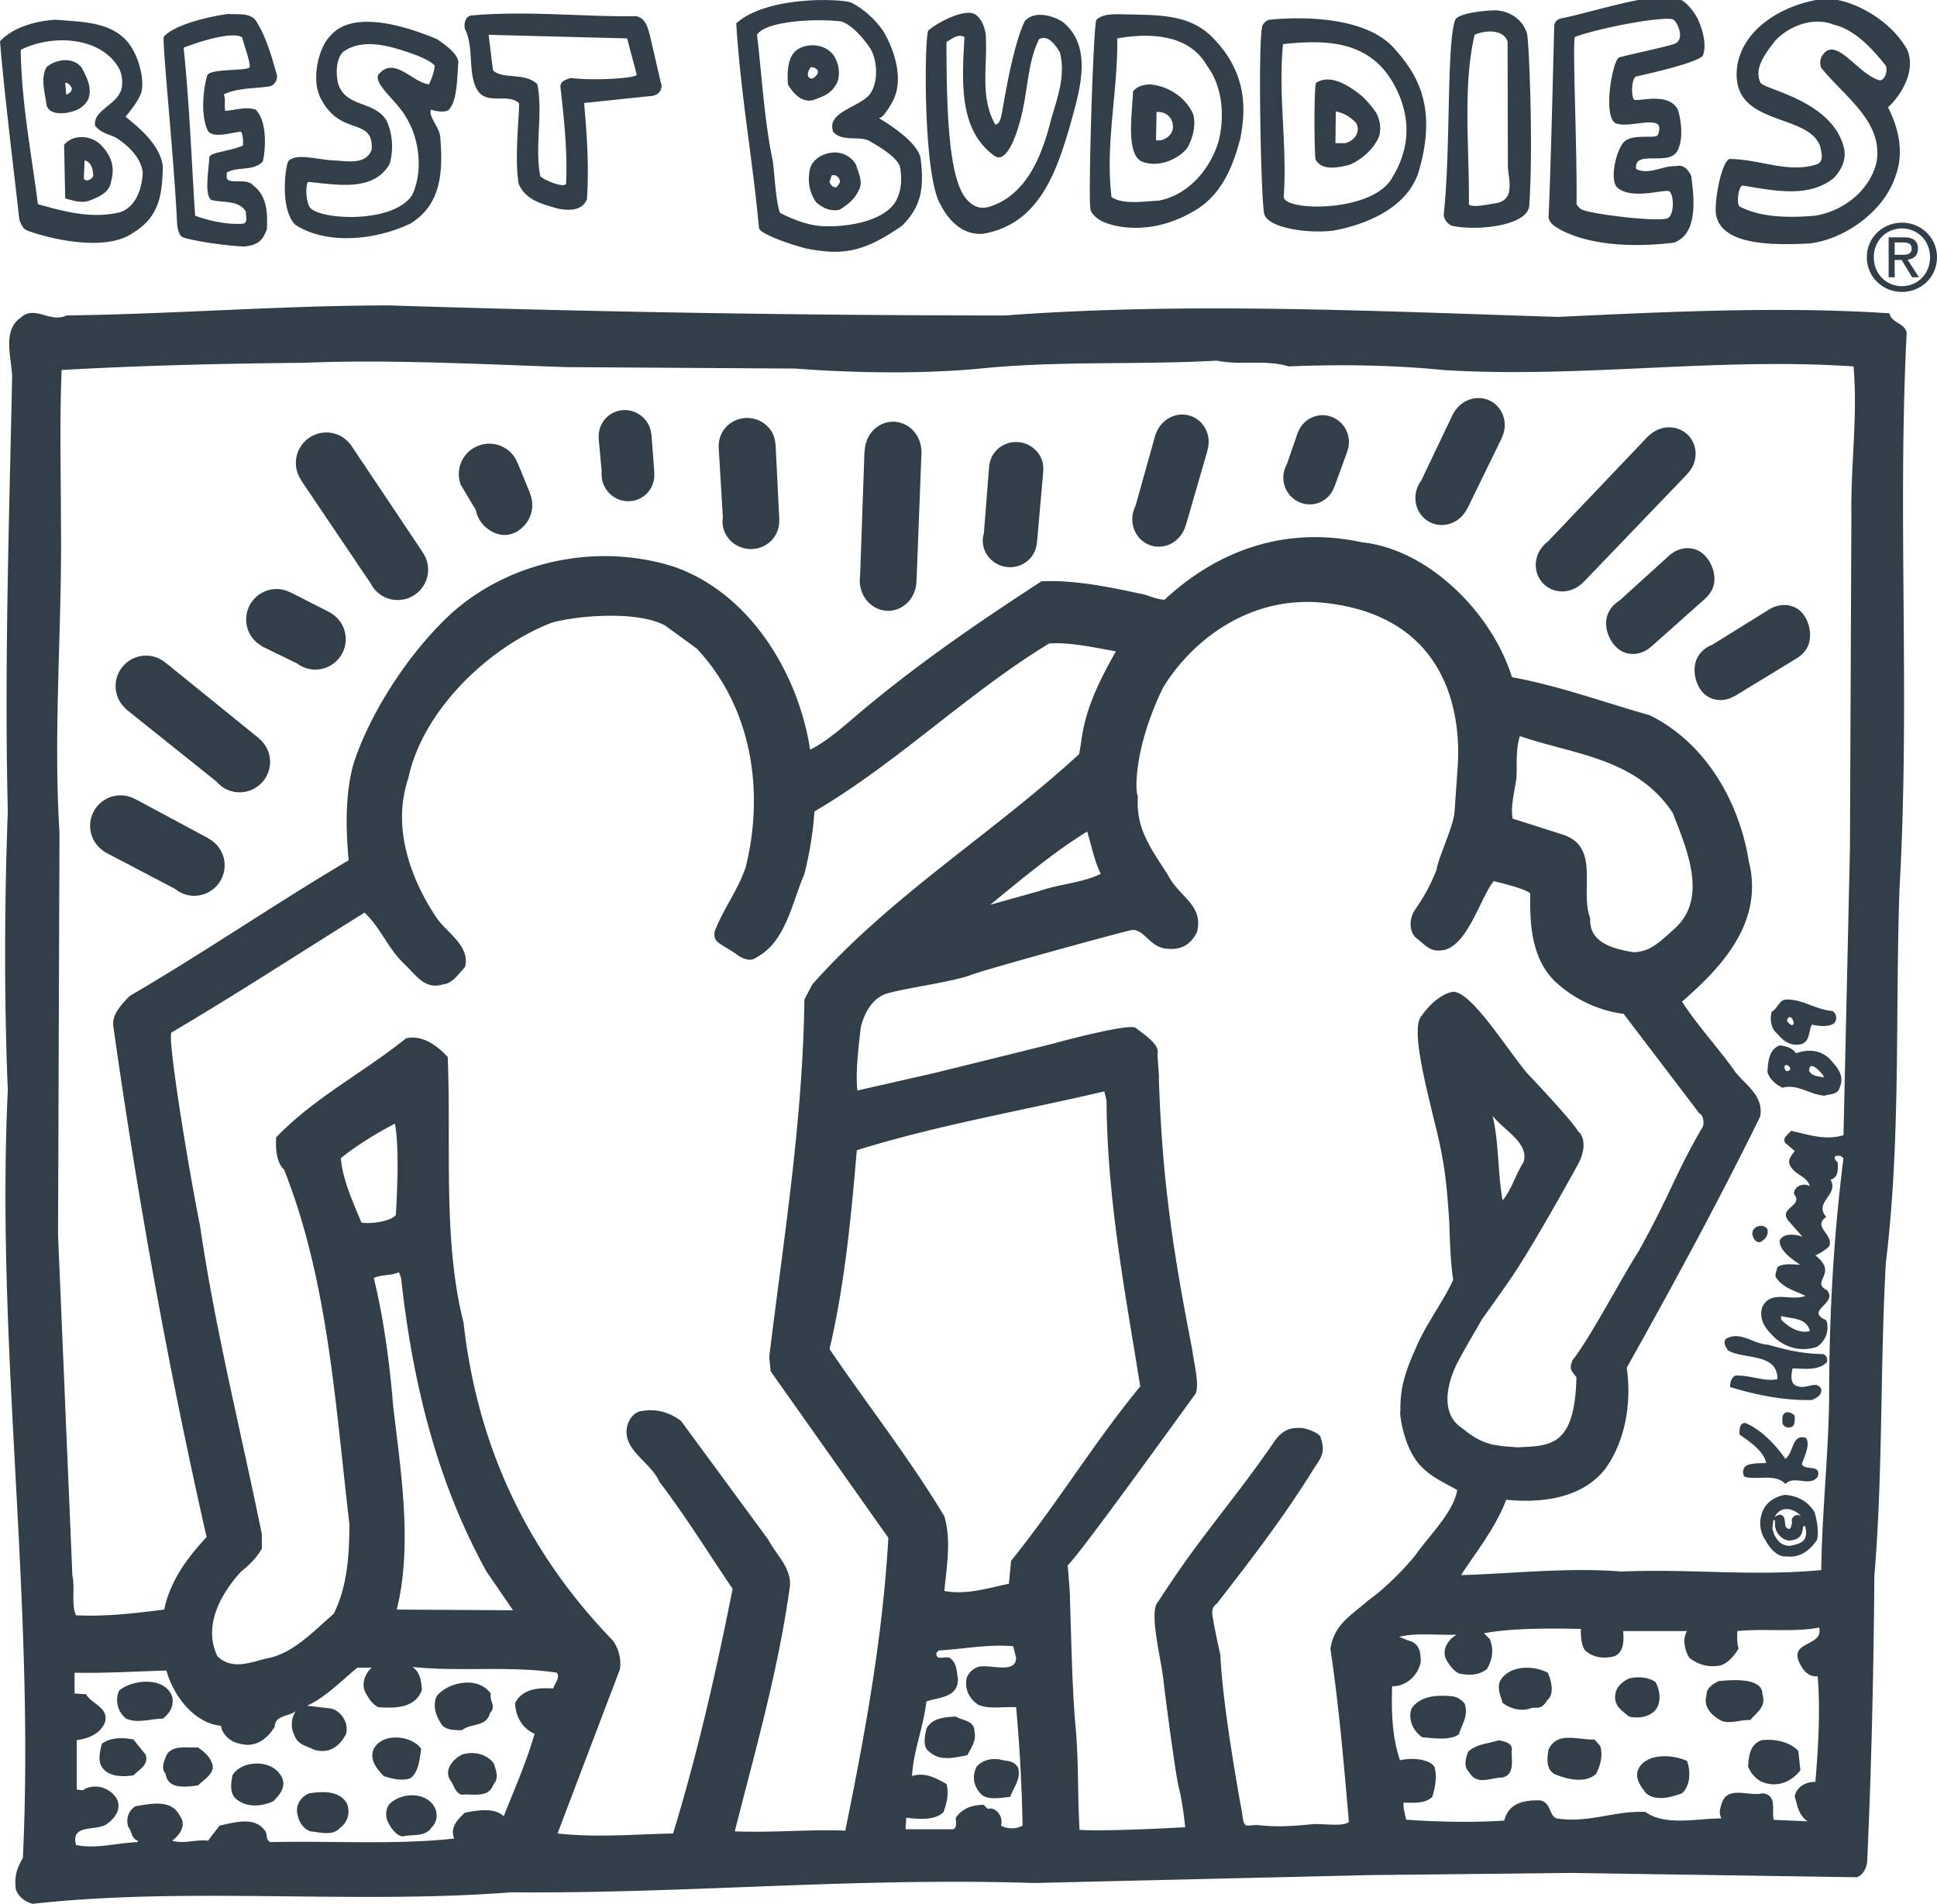
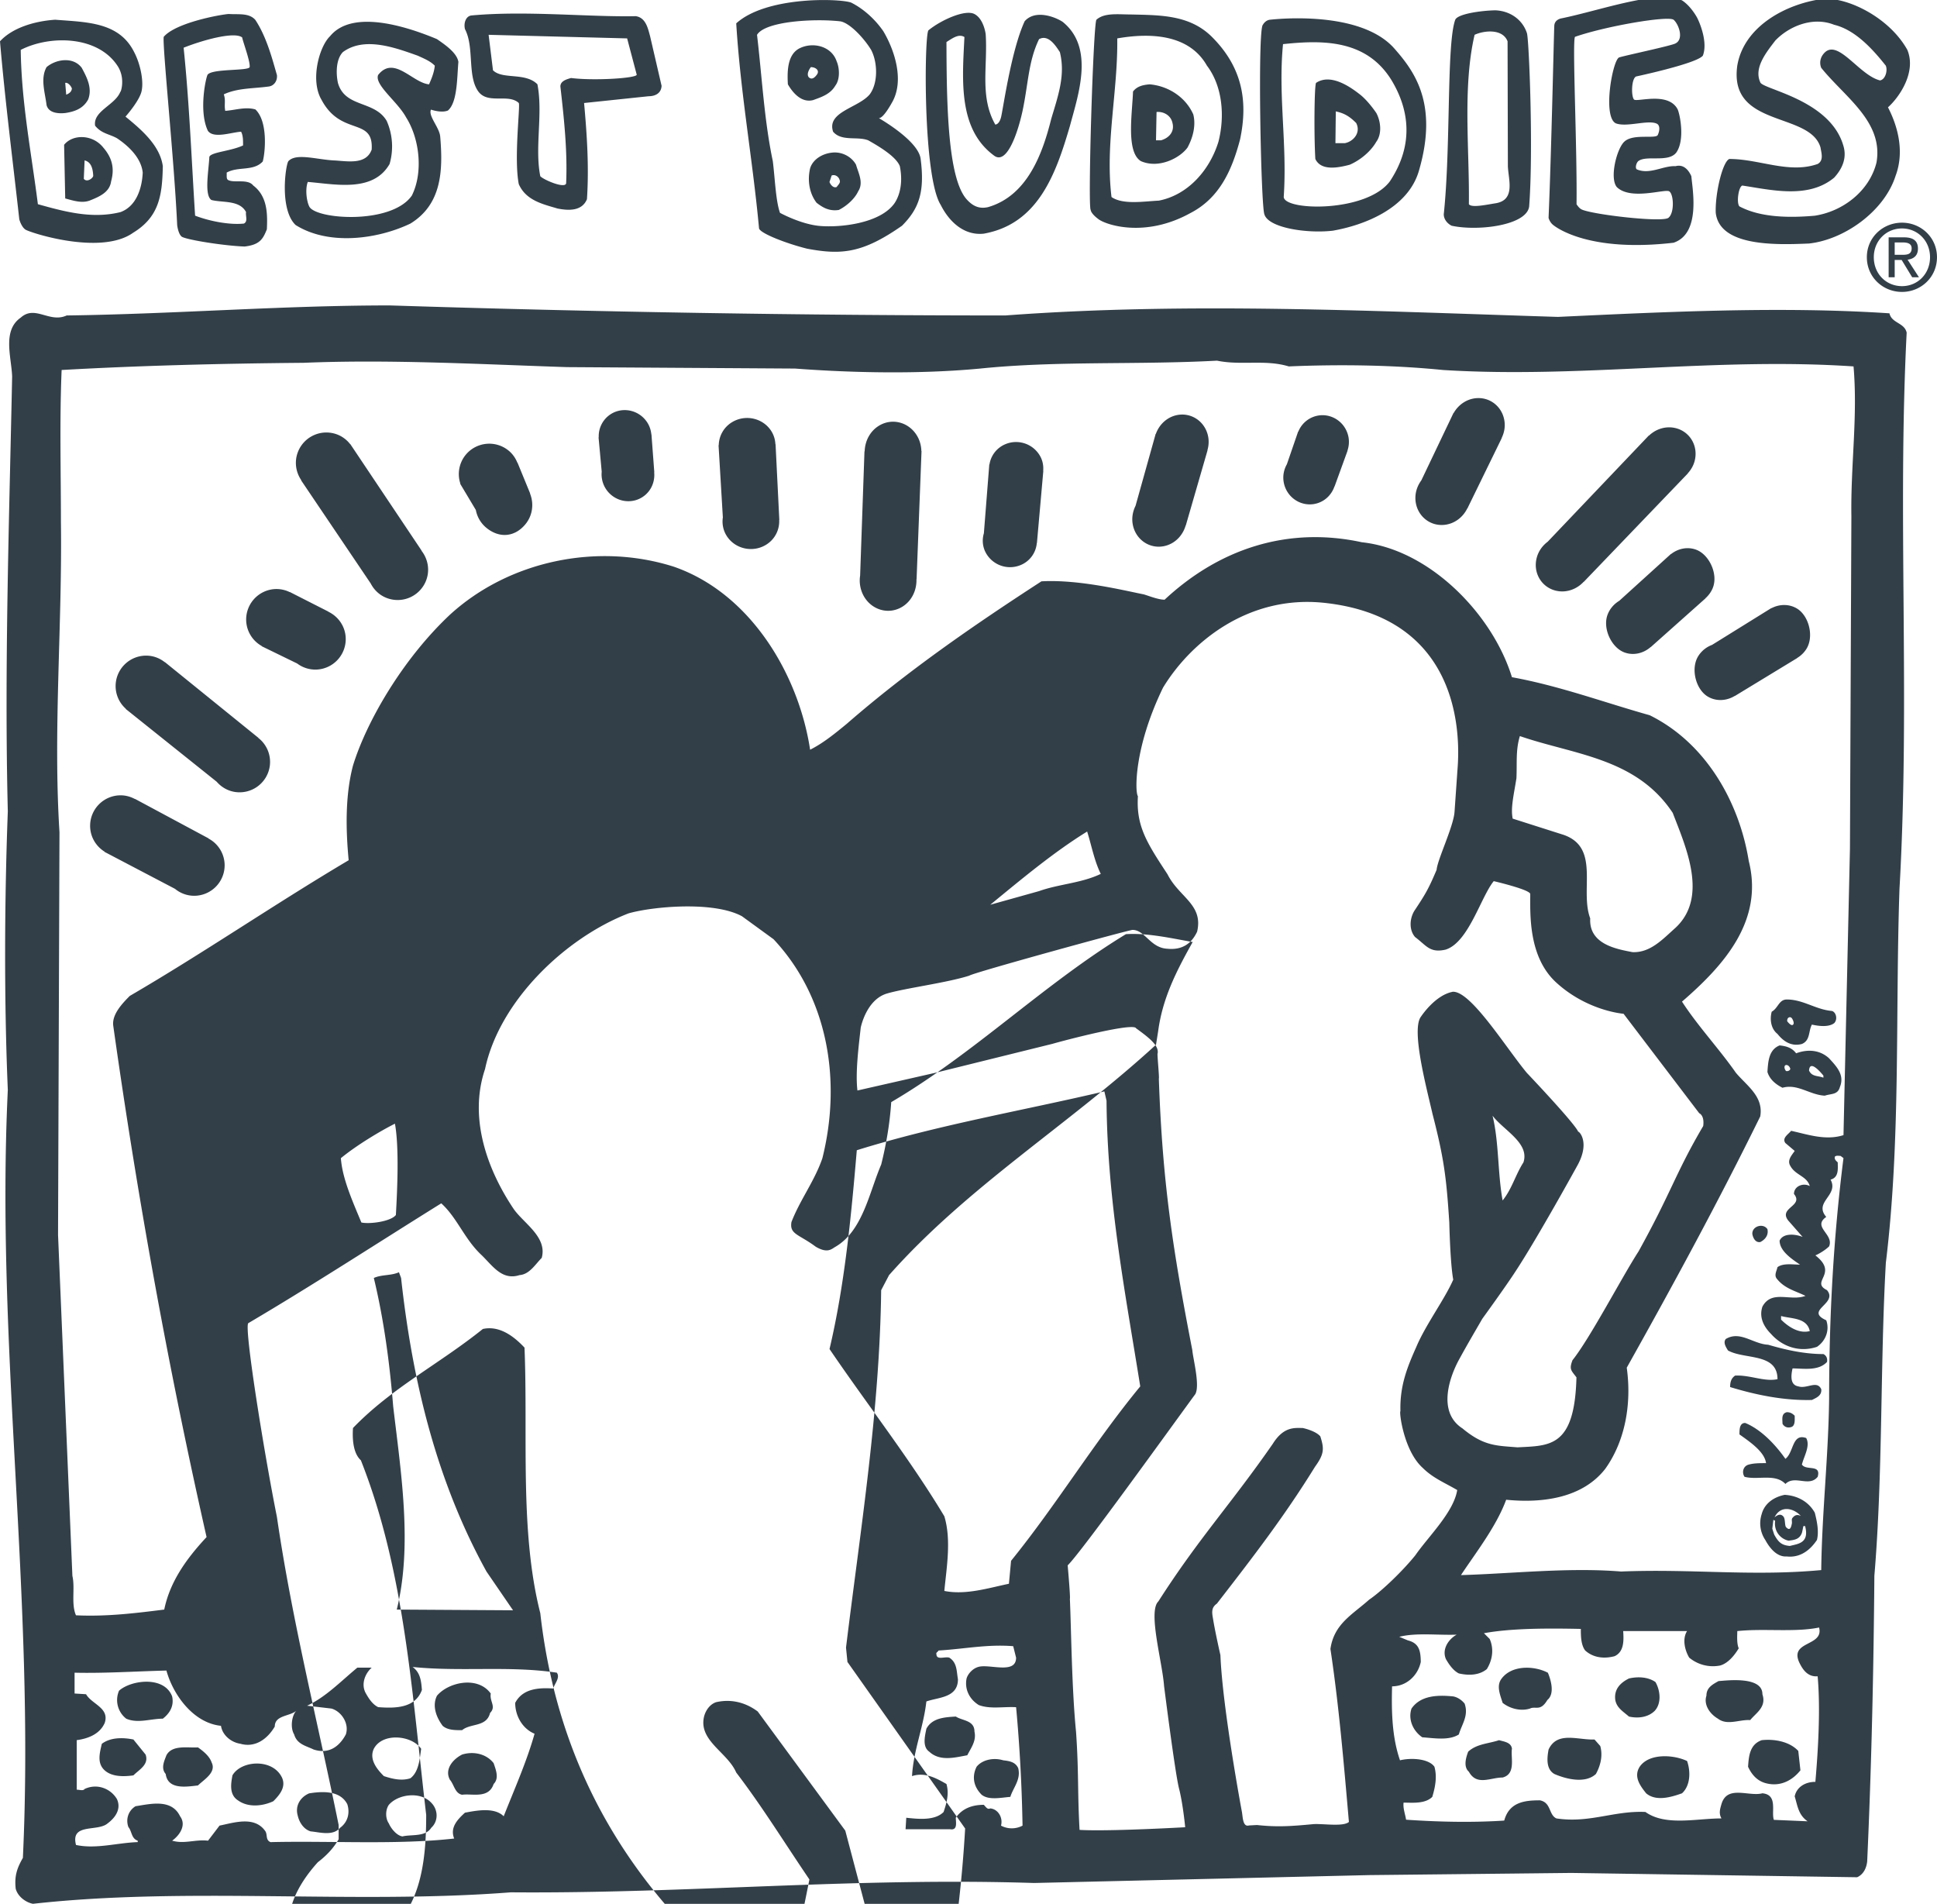
<svg xmlns="http://www.w3.org/2000/svg" viewBox="0 0 120 117.925">
-   <path d="M4.041 7.002c.578-.089 1.111-.267 1.423-.845.267-.711-.089-1.378-.4-1.956-.534-.711-1.601-.534-2.179-.044-.4.711-.089 1.601 0 2.356.133.489.711.533 1.156.489zm.412-1.523c-.018.259-.262.343-.351.388l-.061-.732c.178-.044.368.211.412.344zm25.128.111c.578.934 1.891.168 2.558.79.103.152-.311 3.423 0 5.024.445 1.022 1.511 1.245 2.401 1.512.667.133 1.512.178 1.823-.578.133-2.001 0-4.001-.178-5.957l4.002-.42c.356 0 .776-.148.799-.646l-.711-3.068c-.133-.489-.267-1.156-.889-1.245-2.876.063-6.802-.356-10.181-.044-.356.044-.489.489-.4.845.578 1.111.154 2.811.777 3.789zm9.271-3.211l.595 2.25c-.037.222-2.687.381-4.065.203-.351.092-.665.214-.665.525.222 1.956.445 4.001.356 6.002-.078.346-1.409-.227-1.601-.445-.356-1.778.178-3.872-.178-5.694-.756-.756-2.162-.277-2.753-.868l-.27-2.196 8.58.222zM3.972 8.97l.068 3.322c.489.133 1.023.311 1.511.133.656-.259 1.245-.534 1.334-1.2.222-.8.059-1.448-.475-2.07-.665-.85-1.905-.852-2.439-.185zm1.269.966c.356.089.505.402.533.934.027.133-.376.466-.582.207zm20.184 3.912c1.956-1.2 2.024-3.306 1.846-5.395-.054-.573-.751-1.263-.573-1.663.267.089.742.189 1.053.055.587-.506.558-1.989.647-3.012-.089-.578-.884-1.1-1.328-1.411-1.912-.8-5.249-1.859-6.624-.178-.676.647-1.24 2.735-.528 3.936 1.217 2.292 3.24 1.043 3.107 3.089-.356.978-1.555.699-2.356.667-1.083-.06-2.321-.467-2.801.044-.167.191-.578 2.979.445 3.957 2.045 1.289 5.068.889 7.113-.089zm-6.357-2.579c1.718.14 4.045.667 5.068-1.111a3.92 3.92 0 0 0-.178-2.667c-.756-1.289-2.579-.8-3.023-2.356-.133-.622-.112-1.485.311-1.912 1.334-.978 3.245-.267 4.624.222.496.223.8.356 1.067.623-.044.445-.222.845-.356 1.156-1.023-.089-2.178-1.823-3.157-.578-.236.611 1.205 1.646 1.734 2.623.845 1.334 1.067 3.423.356 4.846-1.273 1.826-6.003 1.475-6.358.667-.144-.282-.268-1.02-.089-1.512zm-7.825 3.379c.213.191 2.623.578 3.912.622.956-.111 1.141-.481 1.378-1.067.044-.934.044-2.045-.845-2.712-.333-.434-1.19-.139-1.554-.341-.122-.067-.08-.259-.091-.459.711-.4 1.656-.064 2.234-.687.148-.517.345-2.47-.456-3.226-.622-.178-1.245.044-1.867.089-.079-.411.044-.622-.089-1.022.845-.4 1.867-.356 2.801-.489.311-.044.534-.356.489-.711-.268-.922-.629-2.349-1.34-3.417-.4-.445-1.061-.318-1.638-.362-.486.03-3.276.529-4.034 1.415-.092.517.655 7.698.833 11.655 0 0 .054.521.267.711zm3.76-12.33c.044.267.508 1.482.464 1.838-.076.25-2.317.082-2.607.472-.117.219-.554 2.272.018 3.474.351.499 1.432.1 2.055.056.133.222.125.583.125.85-.756.356-1.958.407-2.088.702-.043.874-.328 2.376.129 2.679.711.178 1.744-.007 2.144.748-.044.222.133.578-.133.711-.865.092-2.089-.133-3.023-.489-.222-3.468-.356-6.98-.711-10.403 1.111-.445 3.128-1.025 3.627-.637zm68.618 7.884c.622-.267 1.289-.8 1.645-1.423.356-.489.28-1.251 0-1.778 0 0-.496-.747-1.023-1.156s-1.778-1.334-2.712-.711c-.106.178-.133 3.201-.044 4.713.356.756 1.417.546 2.134.356zm-.866-3.302c.4.089.776.222 1.265.723.312.622-.212 1.161-.711 1.245h-.577zm-.201 7.392c1.938-.334 4.689-1.377 5.356-3.734 1.208-4.153-.296-6.153-1.533-7.559-2.125-2.4-7.391-1.808-7.692-1.778s-.445.311-.445.311c-.344.268-.123 11.206.089 11.737.231.836 2.596 1.206 4.223 1.023zM79.485 2.734c2.489-.267 5.158-.275 6.706 2.209 1.111 1.823 1.423 4.009-.082 6.283-1.434 1.939-6.515 1.847-6.58.978.222-3.334-.355-6.269-.044-9.469zm39.335 12.67c0-.488-.29-.703-.874-.703h-.942v2.473h.375v-1.072h.431l.652 1.072h.42l-.704-1.089c.363-.045.641-.238.641-.681zm-1.441.38v-.766h.511c.261 0 .539.057.539.363 0 .38-.284.403-.602.403zm-27.447-1.802c1.645.356 4.665-.023 4.802-1.2.267-3.512-.007-10.222-.134-10.714-.267-.845-1.038-1.393-1.962-1.429-.905.018-2.328.222-2.484.585-.546 1.503-.267 7.869-.711 12.048 0 .311.222.578.489.711zm1.422-11.826c.578-.267 1.731-.397 2.042.403l.019 7.741c.037.85.48 2.088-.758 2.291-.578.089-1.497.296-1.658.056.044-3.379-.4-7.247.355-10.492zm-17.783 6.98c.312-.578.534-1.334.356-2.045-.489-1.111-1.6-1.778-2.712-1.867-.342.033-.756.089-1.023.445-.044 1.334-.446 3.746.489 4.312 1.111.489 2.428-.197 2.89-.845zm-1.921-2.198c.4-.044.887.185.988.686.134.533-.212.921-.711 1.067h-.311zm46.182 6.855c-1.18 0-2.178.908-2.178 2.139 0 1.242.999 2.15 2.178 2.15 1.169 0 2.167-.908 2.167-2.15 0-1.231-.998-2.139-2.167-2.139zm0 3.931c-.981 0-1.747-.76-1.747-1.792 0-1.015.766-1.781 1.747-1.781.97 0 1.736.766 1.736 1.781 0 1.032-.766 1.792-1.736 1.792zM68.06 13.582c.492.362 2.899 1.155 5.678-.38 1.823-.934 2.587-2.679 3.086-4.564.489-2.312.185-4.453-1.784-6.393C73.661.911 71.867.941 70.043.896c-.776 0-1.628-.119-2.117.326-.192.191-.544 11.573-.356 11.781 0 0-.003.216.49.578zm1.156-11.203c2.045-.356 4.446-.267 5.557 1.69.978 1.289 1.111 3.156.711 4.712-.533 1.734-1.867 3.29-3.69 3.646-.933.044-2.223.267-2.934-.222-.4-3.29.4-6.535.356-9.825zm-19.028 8.047c-.178.756-.044 1.556.4 2.134.4.311.8.534 1.378.445.445-.222.978-.667 1.2-1.156.356-.534 0-1.156-.133-1.645-.267-.489-.845-.8-1.423-.756-.622.044-1.245.4-1.423.978zm1.334.445c.222-.089.445.089.489.267.089.178-.089.311-.178.445-.222.089-.4-.178-.445-.311zm-1.156-4.668c.489-.178 1.067-.356 1.378-.889.311-.4.267-1.111.089-1.512-.311-.934-1.423-1.2-2.223-.845-.845.356-.845 1.467-.8 2.267.311.534.845 1.156 1.556.978zm-.133-2.045c.311 0 .578.222.356.489-.133.178-.311.311-.489.133-.133-.178 0-.445.133-.622zm-.222 11.248c2.134.4 3.442.273 5.869-1.423 1.067-1.067 1.416-2.11 1.156-4.134-.118-1.034-2.137-2.266-2.588-2.532.109.007.351-.134.835-1.005.739-1.33.153-3.176-.558-4.376-.489-.711-1.2-1.378-2.001-1.778-.73-.257-5.246-.4-7.113 1.289.267 4.357 1.013 8.387 1.413 12.699.068.309 1.7.942 2.988 1.261zm2.056-14.083c.612.113 1.501 1.101 1.901 1.768.4.756.445 2.045-.089 2.756-.711.845-2.68 1.073-2.267 2.312.534.622 1.511.267 2.178.534.711.4 1.732 1.018 1.956 1.601.164.803.089 1.645-.311 2.267-.911 1.345-3.615 1.556-4.757 1.423s-2.356-.8-2.356-.8c-.264-.738-.311-2.134-.445-3.201-.534-2.534-.667-5.202-.978-7.825.512-.853 3.579-1.019 5.168-.835zm8.881 13.15c3.388-.604 4.478-3.745 5.335-6.669.528-1.973 1.53-4.849-.445-6.446-.431-.293-1.69-.8-2.357-.044-.845 1.823-1.345 5.497-1.467 5.957s-.355.445-.355.445c-.978-1.734-.461-3.597-.594-5.597 0 0-.111-.942-.695-1.249s-2.096.387-2.852 1.009c-.259.296-.351 9.072.763 10.817.489.978 1.399 1.913 2.667 1.778zm-1.2-12.181c-.133 2.667-.4 5.69 1.822 7.336.807.639 1.491-1.431 1.778-2.756.359-1.686.356-3.068 1.023-4.446.578-.311 1.023.4 1.289.8.355 1.423-.106 2.699-.534 4.135-.533 2.134-1.467 4.757-3.912 5.468-.578.133-.978-.089-1.334-.489-1.162-1.315-1.236-5.824-1.245-9.736.356-.222.756-.533 1.111-.311zM1.571 14.218c.261.186 4.669 1.626 6.67.203 1.607-.979 1.811-2.291 1.846-4.129-.178-1.289-1.334-2.267-2.312-3.068 0 0 .816-.914.983-1.524s-.049-1.721-.449-2.477c-.934-1.867-2.932-1.846-4.89-2.001C2.084 1.311.739 1.746 0 2.559.311 6.205.795 9.981 1.195 13.582c0 0 .114.45.375.636zM7.33 4.157c.467.805.105 1.668.134 1.507-.311.845-1.717 1.205-1.571 2.125.4.489.859.503 1.348.77.759.505 1.511 1.245 1.601 2.134-.044.978-.4 2.089-1.378 2.445-1.778.445-3.517-.045-5.117-.49-.4-3.156-1.018-6.268-1.062-9.558C3.107 2.156 6.13 2.2 7.33 4.157zm104.709 10.93c2.178-.222 4.684-1.971 5.395-4.194.534-1.423.196-2.957-.471-4.246.656-.577 1.783-2.147 1.2-3.557-1.111-2.001-3.704-3.283-5.246-3.157-2.311.311-4.887 1.721-5.29 4.135-.54 3.868 4.504 2.833 5.157 5.068.044.311.222.8-.178 1.022-1.778.622-3.601-.311-5.469-.311-.419.158-.889 2.134-.844 3.334.24 2.089 3.7 1.993 5.746 1.904zm-4.101-3.594c1.778.267 4.09.845 5.691-.489.489-.533.8-1.2.577-1.956-.818-2.903-5.05-3.513-5.157-3.957-.4-.889.356-1.823.933-2.578.837-.876 2.312-1.512 3.646-.978 1.289.311 2.356 1.467 3.201 2.534.124.302-.023.85-.356.912-1.289-.311-2.605-2.605-3.455-1.7-.418.445-.19.921-.19.921 1.467 1.823 3.867 3.334 3.423 5.869-.445 1.778-2.089 3.023-3.823 3.29-1.512.133-3.334.133-4.668-.578-.192-.208-.062-1.206.178-1.289zm-4.25 3.539c1.69-.578 1.164-3.289 1.094-4.117-.178-.4-.489-.756-.979-.622-.755-.045-1.606.549-2.406.194-.111-.092-.022-.422.111-.517.517-.37 1.846.115 2.341-.521.533-.756.246-2.287.089-2.667-.582-1.135-2.54-.433-2.712-.622-.179-.217-.161-1.288.133-1.423 1.423-.311 3.827-.9 4.135-1.289.311-.8-.161-1.976-.356-2.356-.222-.4-.577-.845-.933-1.067-1.439-.696-5.068.622-7.468 1.111 0 0-.419.059-.445.445s-.178 7.78-.356 11.915c0 0 .06.241.252.411s2.228 1.741 7.501 1.127zM97.572 2.282c1.912-.667 5.802-1.33 6.116-1.053s.644 1.193.111 1.46c-.234.14-3.086.739-3.492.868-.407.166-1.038 3.678-.203 4.083.683.258 1.985-.234 2.531.018.22.102.185.443.074.684-.074.295-1.473-.083-2.051.407-.48.388-.961 2.254-.5 2.832.845.845 2.961.114 3.246.267s.346 1.345-.045 1.645-4.659-.199-5.361-.513c-.184-.082-.329-.332-.329-.332.044-3.512-.273-10.096-.096-10.366zm12.189 60.382c-.133.489-.044 1.067.356 1.378.355.445.845.801 1.512.623.533-.222.399-.8.622-1.2.4.089 1.023.178 1.379-.089.222-.222.133-.667-.134-.755-1.023-.089-1.778-.711-2.801-.711-.489 0-.533.533-.933.755zm1.067.356c.129-.058.204.086.204.086s.167.271.043.369-.355-.218-.355-.218-.022-.178.107-.237zm.445 2.223c-.267-.356-.623-.445-1.023-.489-.667.267-.711.978-.755 1.645.134.445.489.755.933.978.933-.267 1.69.445 2.623.49.4-.134.801-.045.933-.534.312-.755-.222-1.289-.667-1.778-.577-.533-1.334-.577-2.045-.311zm-.63 1.093s-.128-.156-.082-.293.283-.089.35.158c0 .089-.147.177-.269.135zm2.319.419c-.312-.134-.712-.045-.889-.445.044-.667.667.044.889.311zm-4.401 9.691c.044.222.178.534.489.489.267-.133.533-.399.445-.8-.267-.4-.978-.178-.933.311zm-1.645 6.491c-.177.222 0 .49.134.712 1.023.577 3.068.133 3.068 1.778-.801.177-1.69-.267-2.623-.222-.267.177-.311.445-.311.711 1.6.489 3.334.845 5.067.8.267-.133.623-.267.578-.667-.267-.577-.889 0-1.422-.177-.534-.089-.445-.712-.356-1.111.667 0 1.6.177 2.134-.4.044-.222-.045-.4-.222-.489-1.201 0-2.357-.267-3.424-.578-.933-.044-1.734-.889-2.623-.356zm4.269 4.758c-.134-.134-.267-.222-.49-.222-.355.089-.267.445-.267.711a.42.42 0 0 0 .489.222c.312-.044.267-.445.267-.711zm.445 3.023c.133-.533.533-1.156.267-1.645-.889-.311-.756.889-1.289 1.289-.623-.889-1.512-1.823-2.489-2.223-.356 0-.356.4-.356.711.623.445 1.556 1.067 1.646 1.778-.356 0-.756 0-1.067.089-.356.089-.445.49-.267.756.8.222 1.911-.222 2.534.445.578-.578 1.467.222 2.001-.445.222-.801-.711-.356-.978-.756zm-1.067 1.874c-.667.133-1.246.527-1.424 1.194a1.85 1.85 0 0 0 .222 1.6c.267.49.712 1.067 1.334 1.023.801.089 1.423-.356 1.868-1.023.133-.533 0-1.156-.134-1.689-.4-.711-1.111-1.061-1.866-1.105zm1.004 1.312c-.267-.144-.425-.005-.53.129-.066.084 0 .255-.033.358-.053.274-.133.442-.366.191-.076-.134-.034-.504-.15-.641-.153-.182-.331-.139-.55.042.383-.791 1.22-.543 1.629-.079zm-.682 1.854c-.489-.044-.698-.201-.972-.709l-.116-.358.066-.55.109.058c-.089.667.349 1.133.832 1.231.4-.044.692-.099.833-.498l.037-.168.046-.232.108-.008c.283 1.075-.453 1.1-.943 1.234zm-100.22 9.321c-.489-1.289-2.534-1.023-3.29-.356a1.46 1.46 0 0 0 .445 1.734c.711.312 1.512 0 2.267 0 .4-.311.711-.755.578-1.378zm14.76 5.068c.534-.4.578-1.245.667-1.823-.578-.845-2.401-1.023-2.934 0-.311.667.222 1.289.622 1.689.534.178 1.111.312 1.645.134zm-17.161-2.401c-.667-.134-1.422-.134-1.956.267-.133.578-.311 1.201.178 1.645.445.399 1.156.399 1.778.311.356-.356.978-.667.756-1.289zm4.001.489c-.622.044-1.601-.178-1.956.489-.133.356-.356.801-.044 1.157.134.978 1.245.8 2.001.711.356-.356 1.156-.801.845-1.423-.133-.399-.533-.711-.845-.933zm11.826 3.557c-.222.312-.222.845 0 1.156.133.312.489.756.845.801.534-.134 1.423.044 1.778-.533.445-.4.445-1.111 0-1.556-.667-.712-2.045-.534-2.623.133zm-4.935-.711c-.533.222-.889.755-.711 1.378.089.4.356.845.8.979.533.044 1.378.311 1.823-.222.489-.356.622-.934.445-1.467-.445-.845-1.512-.801-2.356-.667zm9.47-2.401c-.534.267-1.111.889-.756 1.556.267.312.311.845.756.933.622-.089 1.645.267 1.956-.667.356-.355.133-.889 0-1.289-.445-.578-1.245-.756-1.956-.534zm1.734-2.578c.4-.4-.044-.712.044-1.201-.8-1.111-2.623-.711-3.334.134-.311.623-.044 1.334.356 1.867.311.267.756.267 1.2.267.533-.445 1.512-.177 1.734-1.066zm-15.96 3.867c-.089.489-.222 1.2.356 1.556.622.445 1.512.356 2.178.044.4-.4.8-.889.534-1.467-.578-1.201-2.534-1.067-3.068-.134zm84.381-2.223c-1.023.044-2.312-.533-2.845.623-.089.489-.178 1.2.356 1.512.711.311 1.911.622 2.578 0 .267-.49.445-1.111.267-1.734zm-38.411-.489c0-.711-.756-.667-1.156-.933-.711.044-1.467.089-1.823.755-.089.445-.267 1.111.178 1.422.667.623 1.601.356 2.356.222.222-.445.578-.889.445-1.467zm42.19-3.068c-.445-.311-1.067-.356-1.646-.222-.533.267-.933.667-.844 1.334.089.489.489.711.844 1.023.578.133 1.201.044 1.601-.356.445-.489.326-1.294.044-1.778zm6.624.755c.011-1.144-2.242-.847-2.716-.817-.4.222-.752.417-.752.906-.178.533.178 1.111.711 1.422.578.445 1.334.044 2.001.089.356-.445 1.023-.801.756-1.601zm-.045 2.845c-.755.267-.8 1.023-.844 1.645.222.489.577.889 1.111 1.022.844.222 1.6-.133 2.133-.8l-.133-1.201c-.534-.577-1.467-.755-2.268-.667zm-13.248-4.179c-.845-.445-2.267-.489-2.89.4-.312.445-.044 1.023.089 1.467.445.355 1.111.533 1.69.355.355-.177.646.202 1.083-.534.489-.4.191-1.309.029-1.689zm21.162-84.203c-6.713-.445-13.87-.089-20.539.222-11.426-.356-22.896-.934-34.232-.089-12.626 0-25.608-.222-38.145-.622-6.669 0-13.293.533-20.006.622-1.067.489-1.956-.667-2.845.133-1.156.8-.578 2.445-.534 3.646C.573 32.076.262 41.323.484 50.259c-.222 5.868-.222 12.049 0 17.25-.756 15.871 1.69 31.476.934 47.57-.356.623-.534 1.111-.445 1.912.133.489.622.844 1.067.933 9.603-1.067 19.873.044 29.609-.711 10.981.089 21.206-.934 32.41-.578l20.761-.489 12.537-.134 17.695.267c.4-.177.578-.577.623-.978.267-5.868.4-11.826.445-17.695.533-6.313.355-13.07.711-19.383.933-7.646.578-15.382.845-23.163.667-11.692-.134-23.074.445-34.455-.134-.622-.933-.578-1.067-1.2zm-85.136 86.071c0 .8.445 1.6 1.2 1.911-.489 1.734-1.245 3.424-1.912 5.113-.578-.577-1.689-.355-2.401-.222-.489.445-.934.934-.667 1.601-3.557.399-7.602.133-11.381.222-.311-.134-.178-.445-.311-.667-.667-.979-1.956-.534-2.845-.356l-.711.933c-.8-.089-1.467.222-2.223 0 .489-.355.889-.978.489-1.512-.533-1.111-1.867-.755-2.756-.622-.445.267-.623.8-.445 1.289.222.267.178.712.578.845v.089c-1.289.044-2.578.445-3.823.177-.356-1.378 1.334-.8 1.956-1.334.534-.399.845-.933.578-1.511-.4-.667-1.245-.979-2.001-.623-.089.133-.311.044-.489.044v-3.068c.667-.089 1.423-.355 1.734-1.067.311-.933-.8-1.156-1.156-1.778l-.711-.044v-1.289c1.867.045 3.868-.089 5.69-.133.4 1.467 1.645 3.245 3.379 3.423.089.578.622 1.023 1.2 1.111.934.267 1.69-.311 2.134-1.067 0-.711.934-.622 1.334-.978-.267.267-.4 1.023-.134 1.467.178.622.756.711 1.201.933.934.311 1.601-.178 2.001-.933.222-.667-.267-1.423-.889-1.601l-1.511-.177c1.156-.534 2.089-1.512 3.112-2.357h.889c-.445.4-.667 1.067-.356 1.6.178.312.4.667.756.845 1.111.089 2.312.044 2.712-1.067-.044-.533-.089-1.067-.578-1.422 2.979.311 6.002-.089 8.936.355.222.312-.133.667-.222.979-.8-.044-1.867-.044-2.356.889zm-7.558-18.361c-.222-2.712-.578-5.379-1.2-7.958.489-.222 1.067-.133 1.556-.355l.133.355c.711 6.492 2.223 12.626 5.29 18.183l1.645 2.401-7.202-.044c.978-3.957.267-8.447-.222-12.582zm.165-11.857c-.311.4-1.617.577-2.136.462-.577-1.385-1.181-2.739-1.27-3.984.982-.808 2.46-1.691 3.349-2.136.267 1.467.147 4.102.058 5.658zm27.843 38.132c-2.312-.089-4.357.134-6.846.045 1.245-4.935 2.712-10.003 3.423-15.249.044-1.111-.845-1.867-1.334-2.801l-5.424-7.38c-.711-.533-1.601-.8-2.579-.577-.4.133-.667.533-.756.933-.311 1.467 1.467 2.179 2.001 3.423 1.6 2.09 3.023 4.402 4.535 6.624-1.022 5.157-2.178 10.225-3.69 15.16-2.49.044-4.579.267-7.158 0l3.868-10.181a2.45 2.45 0 0 0-.445-1.778c-5.424-5.602-8.403-12.181-9.247-19.694-1.289-5.068-.756-10.982-.978-16.449-.667-.711-1.556-1.378-2.579-1.156-2.712 2.178-5.646 3.645-8.047 6.135-.044.667 0 1.556.489 2.001 2.712 6.847 3.156 14.36 4.046 21.962 0 1.867-.133 3.913-.978 5.557-1.2 1.023-2.356 2.311-3.912 2.712-1.022.178-2.279.874-3.29-.089-.889-1.868.178-3.823 1.467-5.246.578-.445.978-.889 1.289-1.422v-.889c-1.289-6.358-2.89-12.67-3.823-19.073-.8-4.001-2.036-11.691-1.778-12.004 4.001-2.357 7.958-4.935 11.959-7.425.978.889 1.423 2.178 2.445 3.157.711.667 1.289 1.645 2.401 1.289.622-.045.978-.667 1.378-1.067.356-1.29-1.111-2.135-1.734-3.024-1.645-2.445-2.801-5.646-1.778-8.669.889-4.224 4.979-8.136 8.892-9.647 1.465-.42 5.257-.779 7.024.178l1.956 1.423c3.379 3.601 4.226 8.768 3.026 13.569-.489 1.422-1.381 2.569-1.914 3.947-.134.769.456.75 1.502 1.531.73.429.973.149 1.213.01 1.704-.986 2.102-3.383 2.843-5.098.311-1.245.534-2.534.622-3.868 5.157-3.023 9.425-7.291 14.538-10.403 1.334-.089 2.85.263 4.138.486-1.047 1.862-1.871 3.516-2.138 5.516l-.134.845c-5.424 4.979-11.648 8.758-16.538 14.272l-.489.933c-.089 7.468-1.289 14.849-2.178 22.139l.089.889 7.291 10.315c-.356 6.268-1.467 12.226-2.667 18.138zm15.827-59.263c-1.2.578-2.578.623-3.823 1.067l-3.023.845c1.956-1.601 3.913-3.246 6.002-4.535.267.845.445 1.823.845 2.623zm-6.18 58.952c.134-.489-.177-1.023-.667-1.067-.177.089-.266-.089-.4-.222-.711 0-1.334.222-1.734.801 0 .267.133.8-.356.711h-2.756l.044-.711c.8.089 1.778.178 2.312-.356.178-.533.356-1.111.178-1.734-.623-.355-1.334-.755-2.134-.489.089-1.6.711-3.023.889-4.624.756-.267 1.956-.222 1.956-1.378-.089-.489-.044-1.022-.533-1.334-.267-.089-.8.178-.8-.222-.044-.089.089-.133.133-.222 1.556-.089 3.023-.4 4.624-.267l.178.711c0 1.067-1.69.356-2.356.578-.311.089-.622.4-.711.711-.133.667.178 1.289.756 1.645.711.267 1.511.089 2.312.134.222 2.401.355 4.846.399 7.336a1.42 1.42 0 0 1-1.334 0zm.623-16.405l-.133 1.423c-1.289.267-2.668.711-4.001.445.134-1.423.445-3.157 0-4.624-2.134-3.557-4.757-6.891-7.113-10.359.934-3.957 1.334-8.135 1.69-12.314 4.979-1.556 10.225-2.445 15.337-3.646l.134.578c.044 6.18 1.156 11.87 2.089 17.695-2.89 3.511-5.157 7.29-8.002 10.803zm22.184 2.408c-1.036.927-2.177 1.497-2.399 3.053.534 3.557.834 7.159 1.145 10.716-.356.312-1.631.092-2.208.136-1.423.134-2.245.188-3.49.054l-.491.027c-.382.109-.382-.491-.436-.818 0 0-1.202-6.399-1.336-9.733 0 0-.33-1.445-.464-2.29-.082-.436-.065-.678.246-.9 2.311-2.979 4.213-5.456 6.08-8.479.573-.791.573-1.118.327-1.881-.3-.355-1.091-.518-1.091-.518-.489 0-1.172-.109-1.854.981-2.623 3.779-4.555 5.805-7.089 9.761-.654.627.245 3.735.354 5.235 0 0 .681 5.398.927 6.353s.382 2.399.382 2.399c-1.6.089-5.12.253-6.544.164-.136-2.454-.04-3.501-.218-6.08-.267-2.667-.3-6.462-.382-8.234.044-.044-.136-2.072-.136-2.072.8-.756 6.439-8.605 7.907-10.606.3-.545-.142-2.192-.186-2.726-1.201-6.179-1.852-10.374-2.074-16.82.044 0-.119-1.6-.074-1.556.089-.489-.519-.963-1.334-1.556-.148-.37-4.253.696-5.187.963l-7.187 1.778-4.89 1.111c-.133-1.111.071-2.69.204-3.89 0 0 .333-1.723 1.612-2.112 1.111-.333 3.723-.667 5.113-1.111.222-.178 9.892-2.834 10.114-2.834.772 0 1.1 1.123 2.167 1.167.889.089 1.479-.3 1.834-1.056.4-1.689-1.123-2.134-1.834-3.557-1.278-1.945-1.949-2.98-1.834-4.835-.177-.222-.278-2.945 1.556-6.724 1.723-2.834 5.305-5.76 10.003-5.252 9.503 1.028 8.225 10.131 8.225 10.531l-.167 2.39c-.044.889-1.066 2.99-1.111 3.612-.489 1.156-.678 1.489-1.389 2.556-.311.534-.3 1.211.056 1.612.711.534.912 1 1.889.778 1.423-.445 2.182-3.264 2.982-4.242 0 0 2.262.526 2.262.799 0 1.254-.122 3.895 1.609 5.48 1.936 1.772 4.172 1.936 4.172 1.936l4.689 6.162s.334.124.245.791c-1.717 2.917-1.963 4.081-4.008 7.77-1.009 1.554-2.999 5.371-4.09 6.735-.218.573-.082.627.245 1.063-.109 4.362-1.663 4.226-3.653 4.335-1.282-.109-2.074-.061-3.408-1.172-1.609-1.036-.752-3.275-.218-4.253s.927-1.636 1.445-2.536c0 0 1.445-1.99 2.045-2.917 1.379-2.09 3.872-6.625 3.872-6.625.763-1.418.071-2.09.027-2.045-.222-.534-3.19-3.654-3.19-3.654-1.289-1.556-3.463-5.071-4.58-5.017-1.145.218-2.018 1.609-2.018 1.609-.518.927.382 4.308.764 5.971.712 2.757.858 3.95 1.036 6.707 0 0 .055 2.536.245 3.544-.518 1.2-1.712 2.794-2.29 4.172-.577 1.289-1.026 2.425-.982 3.981-.089 0 .191 2.45 1.391 3.517.623.622 1.371.919 2.127 1.363-.222 1.378-1.79 2.879-2.59 4.035-.711.889-2.018 2.176-2.863 2.754zm11.96-47.4l-3.068-.978c-.134-.667.065-1.443.232-2.499.045-.978-.054-1.725.213-2.614 3.334 1.156 7.202 1.334 9.47 4.757.8 2.09 2.223 5.202.177 7.113-.8.711-1.556 1.557-2.667 1.513-.994-.19-2.712-.49-2.622-2.091-.667-1.778.667-4.446-1.734-5.202zM92.467 69.11c.667.889 2.312 1.69 1.912 2.89-.489.756-.711 1.645-1.289 2.357-.311-1.69-.222-3.601-.623-5.246zm19.028 33.922c.222.445.533.845 1.111.8.178 2.001.037 4.494-.141 6.538-.667 0-1.172.354-1.281.9.178.578.222 1.143.799 1.543l-2.089-.089c-.178-.489.267-1.556-.711-1.645-.845.222-2.179-.533-2.535.667-.089.311-.178.578 0 .889-1.556 0-3.467.489-4.712-.4-1.956-.089-3.468.711-5.513.4-.489-.222-.313-.987-1.025-1.12-.927 0-1.897.099-2.209 1.254-2.045.134-4.124.079-6.08-.054-.044-.311-.2-.703-.155-1.058.533 0 1.334.089 1.778-.356.177-.578.311-1.245.133-1.867-.338-.482-1.378-.578-2.133-.4-.49-1.423-.534-2.979-.49-4.58.889 0 1.601-.667 1.778-1.512-.011-.67-.089-1.156-.8-1.334l-.534-.222c1.067-.267 2.357-.089 3.557-.133-.489.267-.933.889-.667 1.512.178.311.445.711.801.889.578.133 1.245.133 1.734-.267.287-.46.489-1.156.178-1.867l-.356-.356c1.69-.311 3.957-.311 6.002-.267 0 .4 0 .979.267 1.334.489.445 1.156.534 1.823.356.578-.267.578-.933.534-1.556h3.957c-.312.489-.134 1.2.133 1.645a2.3 2.3 0 0 0 1.912.489c.489-.133.889-.622 1.156-1.066-.134-.312-.089-.801-.089-1.067 1.645-.178 3.557.089 5.067-.222.312 1.2-1.911.8-1.2 2.223zm3.201-71.089l-.089 20.628-.4 17.74c-1.111.355-2.223-.045-3.245-.267-.178.222-.578.445-.356.756l.578.489c-.178.267-.49.578-.267.933.312.578 1.023.623 1.201 1.245-.4-.222-.979 0-.979.489.623.755-.978.845-.355 1.645l.891 1.015c-.445-.178-1.203-.259-1.425.23 0 .667.817 1.177 1.262 1.487-.445 0-1.039-.109-1.395.157-.044.222-.222.49-.044.712.489.622 1.156.755 1.778 1.066-.934.356-2.09-.399-2.667.667-.222.667.089 1.245.533 1.69.711.801 1.778 1.156 2.845.801.533-.356.8-1.023.577-1.646-1.378-.623.756-1.022.045-1.867-1.067-.534.754-1.008-.719-2.153.222-.089.63-.336.852-.559.312-.756-1.067-1.201-.178-1.823-.8-.933.801-1.334.267-2.311.533-.134.445-.711.445-1.067-.089-.089-.222-.178-.178-.355.089-.089.267-.045.355-.045l.178.134c-.623 4.935-.889 9.825-.889 14.893-.044 3.601-.445 7.069-.489 10.626-4.312.4-7.958-.089-12.404.089-3.245-.267-6.802.134-9.914.222.844-1.289 2.178-2.978 2.8-4.668 2.223.222 4.712-.089 6.136-1.911 1.244-1.734 1.645-4.046 1.334-6.269 2.89-5.157 5.69-10.314 8.269-15.56.222-1.244-.845-1.911-1.512-2.712-1.022-1.467-2.356-2.89-3.334-4.402 2.623-2.267 5.068-5.024 4.135-8.714-.578-3.601-2.623-7.291-6.135-9.025-2.846-.8-5.602-1.823-8.536-2.356-1.201-3.912-5.113-7.913-9.292-8.358-4.712-1.023-8.936.489-12.226 3.557-.4 0-.986-.242-1.296-.331-1.085-.209-3.979-.939-6.335-.806-4.179 2.712-8.284 5.538-12.063 8.828-.756.622-1.467 1.2-2.267 1.601-.711-4.668-3.69-9.692-8.447-11.337-4.757-1.512-10.225-.356-13.871 2.979-2.934 2.756-5.17 6.626-6.004 9.349-.489 1.867-.443 3.988-.265 5.855-4.579 2.712-8.98 5.736-13.56 8.404-.533.533-1.124 1.19-1.022 1.867 1.511 10.714 3.423 21.251 5.779 31.654-1.245 1.334-2.267 2.756-2.623 4.49-1.778.222-3.557.445-5.468.355-.311-.711-.044-1.689-.222-2.445L3.596 76.49l.089-24.941c-.4-6.313.178-12.848.089-19.25 0-3.112-.089-6.224.044-9.381 4.713-.267 9.781-.4 14.982-.445 5.335-.222 10.937.089 16.316.267l14.138.089c3.557.267 7.691.356 11.47 0 4.757-.489 9.736-.222 14.671-.489 1.511.311 2.978-.089 4.446.356 3.156-.133 6.446-.089 9.558.222 8.536.533 16.849-.8 25.43-.222.267 3.112-.178 6.046-.134 9.247zm-2.578 50.505c-.667.178-1.334-.267-1.778-.711v-.222c.623.178 1.6.089 1.778.933zm-10.537 26.986c-.399.622.045 1.2.4 1.645.623.533 1.6.222 2.223 0 .534-.489.534-1.378.312-2.001-.845-.4-2.357-.489-2.935.356zm-39.434-.4c-.578-.178-1.289-.044-1.645.4-.311.622-.178 1.244.311 1.733.445.356 1.2.178 1.778.134.178-.578.667-1.067.489-1.778-.178-.4-.577-.445-.933-.489zm28.587-3.512c-.178-.222-.445-.4-.712-.445-.889-.089-2.001-.089-2.578.755-.222.667.089 1.379.667 1.778.711.045 1.645.222 2.267-.177.178-.623.623-1.157.356-1.912zm2.934 2.801c-.044-.4-.489-.445-.801-.534-.667.222-1.378.222-1.911.711-.134.356-.312.934.044 1.245.489.889 1.334.356 2.089.356.845-.222.489-1.245.578-1.778zM12.914 51.937l.005-.008-4.557-2.445-.005.008c-.265-.142-.563-.229-.885-.229a1.89 1.89 0 0 0-1.889 1.889c0 .677.359 1.267.895 1.6l-.007.012 4.371 2.292a1.87 1.87 0 0 0 1.186.43 1.89 1.89 0 0 0 1.889-1.889 1.88 1.88 0 0 0-1.004-1.659zm3.091-6.238l-5.793-4.69-.006.007a1.87 1.87 0 0 0-.832-.378 1.89 1.89 0 0 0-2.184 1.537 1.88 1.88 0 0 0 .608 1.729l-.009.01 5.636 4.508c.275.316.649.549 1.095.627a1.89 1.89 0 0 0 2.184-1.537 1.88 1.88 0 0 0-.705-1.807zm4.332-7.809l.004-.008-2.391-1.215-.004.008a1.87 1.87 0 0 0-.894-.189 1.89 1.89 0 0 0-1.8 1.973 1.88 1.88 0 0 0 .967 1.557l-.006.012 2.199 1.071a1.87 1.87 0 0 0 1.205.375 1.89 1.89 0 0 0 1.8-1.973c-.033-.721-.47-1.321-1.079-1.612zm5.783-3.783l-4.419-6.6-.007.005a1.87 1.87 0 0 0-.719-.565 1.89 1.89 0 0 0-2.487.973c-.272.621-.179 1.305.178 1.825l-.011.008 4.31 6.386c.192.372.5.688.914.869a1.89 1.89 0 0 0 2.487-.973c.289-.661.163-1.393-.255-1.923zm6.723-3.544l-.781-1.902-.009.003c-.112-.279-.285-.537-.532-.743a1.89 1.89 0 0 0-2.66.239 1.88 1.88 0 0 0-.339 1.801l-.013.005.97 1.623a1.87 1.87 0 0 0 .635 1.09c.8.669 1.758.604 2.427-.196.463-.554.546-1.292.293-1.917zm7.51-3.651c-.026-.262-.107-.522-.263-.758-.505-.765-1.525-.982-2.277-.485a1.62 1.62 0 0 0-.72 1.418h-.012l.196 2.132a1.66 1.66 0 0 0 .264 1.075c.505.765 1.524.982 2.276.485.52-.344.769-.939.71-1.527h.008l-.176-2.341zm7.684.606a1.66 1.66 0 0 0-.241-.796c-.501-.812-1.584-1.075-2.418-.587a1.7 1.7 0 0 0-.85 1.444h-.013l.267 4.473a1.66 1.66 0 0 0 .226 1.124c.501.812 1.584 1.074 2.418.587.577-.337.876-.945.845-1.557h.009l-.233-4.689zm8.814-.458c-.49-.901-1.57-1.207-2.412-.682-.547.341-.854.948-.871 1.578h-.013l-.269 7.698a1.98 1.98 0 0 0 .211 1.241c.49.901 1.57 1.207 2.412.682.583-.363.89-1.029.867-1.703h.008l.306-7.936h-.009c-.01-.3-.08-.602-.231-.88zm7.653 1.323a1.71 1.71 0 0 0-2.21-.874c-.554.229-.91.716-.994 1.256l-.012-.001-.336 4.271a1.59 1.59 0 0 0 .065 1.094 1.71 1.71 0 0 0 2.21.873 1.62 1.62 0 0 0 1.004-1.363l.008.001.396-4.471-.008-.001c.023-.26-.011-.528-.124-.785zm19.044-1.267c-.147-.905-.987-1.522-1.876-1.377a1.62 1.62 0 0 0-1.24.997l-.011-.004-.697 2.024c-.18.318-.264.696-.2 1.088.146.905.986 1.521 1.876 1.377.616-.1 1.087-.54 1.275-1.1l.007.003.801-2.206-.007-.003a1.67 1.67 0 0 0 .072-.799zm-8.701-.074c-.183-.948-1.074-1.538-1.991-1.318-.595.144-1.05.595-1.249 1.152l-.011-.004-1.247 4.458c-.175.351-.249.758-.17 1.169.183.948 1.075 1.538 1.991 1.317.634-.152 1.107-.655 1.282-1.263l.008.002 1.348-4.659-.007-.002c.078-.271.102-.561.046-.853zm16.639-2.381c-.61.039-1.136.406-1.428.92l-.01-.005-1.994 4.178c-.233.316-.376.704-.368 1.122.018.966.795 1.7 1.735 1.639.651-.041 1.202-.455 1.48-1.024l.007.003 2.128-4.358-.007-.003c.123-.254.198-.534.192-.832-.018-.966-.794-1.7-1.735-1.64zm14.164 12.401c.196-.176.361-.393.464-.655.335-.85-.223-2.06-1.042-2.36-.531-.194-1.11-.07-1.544.27l-.006-.009-3.204 2.905c-.313.189-.574.474-.719.842-.335.85.224 2.06 1.042 2.359.567.207 1.184.052 1.626-.341l.004.006 3.383-3.012zm-1.095-7.737c.191-.208.343-.455.423-.742.261-.93-.271-1.856-1.19-2.07-.596-.138-1.205.061-1.632.471l-.009-.008-6.262 6.576c-.314.236-.562.566-.675.969-.261.93.272 1.856 1.19 2.069.635.148 1.283-.09 1.712-.555l.006.005 6.443-6.711zm6.782 11.43a1.73 1.73 0 0 0 .574-.561c.483-.776.152-2.066-.6-2.509-.487-.286-1.079-.269-1.567-.012l-.004-.01-3.674 2.281c-.342.129-.649.363-.859.699-.482.776-.151 2.067.6 2.508.52.306 1.155.264 1.66-.043l.003.007 3.87-2.354z" fill="#333f48" />
+   <path d="M4.041 7.002c.578-.089 1.111-.267 1.423-.845.267-.711-.089-1.378-.4-1.956-.534-.711-1.601-.534-2.179-.044-.4.711-.089 1.601 0 2.356.133.489.711.533 1.156.489zm.412-1.523c-.018.259-.262.343-.351.388l-.061-.732c.178-.044.368.211.412.344zm25.128.111c.578.934 1.891.168 2.558.79.103.152-.311 3.423 0 5.024.445 1.022 1.511 1.245 2.401 1.512.667.133 1.512.178 1.823-.578.133-2.001 0-4.001-.178-5.957l4.002-.42c.356 0 .776-.148.799-.646l-.711-3.068c-.133-.489-.267-1.156-.889-1.245-2.876.063-6.802-.356-10.181-.044-.356.044-.489.489-.4.845.578 1.111.154 2.811.777 3.789zm9.271-3.211l.595 2.25c-.037.222-2.687.381-4.065.203-.351.092-.665.214-.665.525.222 1.956.445 4.001.356 6.002-.078.346-1.409-.227-1.601-.445-.356-1.778.178-3.872-.178-5.694-.756-.756-2.162-.277-2.753-.868l-.27-2.196 8.58.222zM3.972 8.97l.068 3.322c.489.133 1.023.311 1.511.133.656-.259 1.245-.534 1.334-1.2.222-.8.059-1.448-.475-2.07-.665-.85-1.905-.852-2.439-.185zm1.269.966c.356.089.505.402.533.934.027.133-.376.466-.582.207zm20.184 3.912c1.956-1.2 2.024-3.306 1.846-5.395-.054-.573-.751-1.263-.573-1.663.267.089.742.189 1.053.055.587-.506.558-1.989.647-3.012-.089-.578-.884-1.1-1.328-1.411-1.912-.8-5.249-1.859-6.624-.178-.676.647-1.24 2.735-.528 3.936 1.217 2.292 3.24 1.043 3.107 3.089-.356.978-1.555.699-2.356.667-1.083-.06-2.321-.467-2.801.044-.167.191-.578 2.979.445 3.957 2.045 1.289 5.068.889 7.113-.089zm-6.357-2.579c1.718.14 4.045.667 5.068-1.111a3.92 3.92 0 0 0-.178-2.667c-.756-1.289-2.579-.8-3.023-2.356-.133-.622-.112-1.485.311-1.912 1.334-.978 3.245-.267 4.624.222.496.223.8.356 1.067.623-.044.445-.222.845-.356 1.156-1.023-.089-2.178-1.823-3.157-.578-.236.611 1.205 1.646 1.734 2.623.845 1.334 1.067 3.423.356 4.846-1.273 1.826-6.003 1.475-6.358.667-.144-.282-.268-1.02-.089-1.512zm-7.825 3.379c.213.191 2.623.578 3.912.622.956-.111 1.141-.481 1.378-1.067.044-.934.044-2.045-.845-2.712-.333-.434-1.19-.139-1.554-.341-.122-.067-.08-.259-.091-.459.711-.4 1.656-.064 2.234-.687.148-.517.345-2.47-.456-3.226-.622-.178-1.245.044-1.867.089-.079-.411.044-.622-.089-1.022.845-.4 1.867-.356 2.801-.489.311-.044.534-.356.489-.711-.268-.922-.629-2.349-1.34-3.417-.4-.445-1.061-.318-1.638-.362-.486.03-3.276.529-4.034 1.415-.092.517.655 7.698.833 11.655 0 0 .054.521.267.711zm3.76-12.33c.044.267.508 1.482.464 1.838-.076.25-2.317.082-2.607.472-.117.219-.554 2.272.018 3.474.351.499 1.432.1 2.055.056.133.222.125.583.125.85-.756.356-1.958.407-2.088.702-.043.874-.328 2.376.129 2.679.711.178 1.744-.007 2.144.748-.044.222.133.578-.133.711-.865.092-2.089-.133-3.023-.489-.222-3.468-.356-6.98-.711-10.403 1.111-.445 3.128-1.025 3.627-.637zm68.618 7.884c.622-.267 1.289-.8 1.645-1.423.356-.489.28-1.251 0-1.778 0 0-.496-.747-1.023-1.156s-1.778-1.334-2.712-.711c-.106.178-.133 3.201-.044 4.713.356.756 1.417.546 2.134.356zm-.866-3.302c.4.089.776.222 1.265.723.312.622-.212 1.161-.711 1.245h-.577zm-.201 7.392c1.938-.334 4.689-1.377 5.356-3.734 1.208-4.153-.296-6.153-1.533-7.559-2.125-2.4-7.391-1.808-7.692-1.778s-.445.311-.445.311c-.344.268-.123 11.206.089 11.737.231.836 2.596 1.206 4.223 1.023zM79.485 2.734c2.489-.267 5.158-.275 6.706 2.209 1.111 1.823 1.423 4.009-.082 6.283-1.434 1.939-6.515 1.847-6.58.978.222-3.334-.355-6.269-.044-9.469zm39.335 12.67c0-.488-.29-.703-.874-.703h-.942v2.473h.375v-1.072h.431l.652 1.072h.42l-.704-1.089c.363-.045.641-.238.641-.681zm-1.441.38v-.766h.511c.261 0 .539.057.539.363 0 .38-.284.403-.602.403zm-27.447-1.802c1.645.356 4.665-.023 4.802-1.2.267-3.512-.007-10.222-.134-10.714-.267-.845-1.038-1.393-1.962-1.429-.905.018-2.328.222-2.484.585-.546 1.503-.267 7.869-.711 12.048 0 .311.222.578.489.711zm1.422-11.826c.578-.267 1.731-.397 2.042.403l.019 7.741c.037.85.48 2.088-.758 2.291-.578.089-1.497.296-1.658.056.044-3.379-.4-7.247.355-10.492zm-17.783 6.98c.312-.578.534-1.334.356-2.045-.489-1.111-1.6-1.778-2.712-1.867-.342.033-.756.089-1.023.445-.044 1.334-.446 3.746.489 4.312 1.111.489 2.428-.197 2.89-.845zm-1.921-2.198c.4-.044.887.185.988.686.134.533-.212.921-.711 1.067h-.311zm46.182 6.855c-1.18 0-2.178.908-2.178 2.139 0 1.242.999 2.15 2.178 2.15 1.169 0 2.167-.908 2.167-2.15 0-1.231-.998-2.139-2.167-2.139zm0 3.931c-.981 0-1.747-.76-1.747-1.792 0-1.015.766-1.781 1.747-1.781.97 0 1.736.766 1.736 1.781 0 1.032-.766 1.792-1.736 1.792zM68.06 13.582c.492.362 2.899 1.155 5.678-.38 1.823-.934 2.587-2.679 3.086-4.564.489-2.312.185-4.453-1.784-6.393C73.661.911 71.867.941 70.043.896c-.776 0-1.628-.119-2.117.326-.192.191-.544 11.573-.356 11.781 0 0-.003.216.49.578zm1.156-11.203c2.045-.356 4.446-.267 5.557 1.69.978 1.289 1.111 3.156.711 4.712-.533 1.734-1.867 3.29-3.69 3.646-.933.044-2.223.267-2.934-.222-.4-3.29.4-6.535.356-9.825zm-19.028 8.047c-.178.756-.044 1.556.4 2.134.4.311.8.534 1.378.445.445-.222.978-.667 1.2-1.156.356-.534 0-1.156-.133-1.645-.267-.489-.845-.8-1.423-.756-.622.044-1.245.4-1.423.978zm1.334.445c.222-.089.445.089.489.267.089.178-.089.311-.178.445-.222.089-.4-.178-.445-.311zm-1.156-4.668c.489-.178 1.067-.356 1.378-.889.311-.4.267-1.111.089-1.512-.311-.934-1.423-1.2-2.223-.845-.845.356-.845 1.467-.8 2.267.311.534.845 1.156 1.556.978zm-.133-2.045c.311 0 .578.222.356.489-.133.178-.311.311-.489.133-.133-.178 0-.445.133-.622zm-.222 11.248c2.134.4 3.442.273 5.869-1.423 1.067-1.067 1.416-2.11 1.156-4.134-.118-1.034-2.137-2.266-2.588-2.532.109.007.351-.134.835-1.005.739-1.33.153-3.176-.558-4.376-.489-.711-1.2-1.378-2.001-1.778-.73-.257-5.246-.4-7.113 1.289.267 4.357 1.013 8.387 1.413 12.699.068.309 1.7.942 2.988 1.261zm2.056-14.083c.612.113 1.501 1.101 1.901 1.768.4.756.445 2.045-.089 2.756-.711.845-2.68 1.073-2.267 2.312.534.622 1.511.267 2.178.534.711.4 1.732 1.018 1.956 1.601.164.803.089 1.645-.311 2.267-.911 1.345-3.615 1.556-4.757 1.423s-2.356-.8-2.356-.8c-.264-.738-.311-2.134-.445-3.201-.534-2.534-.667-5.202-.978-7.825.512-.853 3.579-1.019 5.168-.835zm8.881 13.15c3.388-.604 4.478-3.745 5.335-6.669.528-1.973 1.53-4.849-.445-6.446-.431-.293-1.69-.8-2.357-.044-.845 1.823-1.345 5.497-1.467 5.957s-.355.445-.355.445c-.978-1.734-.461-3.597-.594-5.597 0 0-.111-.942-.695-1.249s-2.096.387-2.852 1.009c-.259.296-.351 9.072.763 10.817.489.978 1.399 1.913 2.667 1.778zm-1.2-12.181c-.133 2.667-.4 5.69 1.822 7.336.807.639 1.491-1.431 1.778-2.756.359-1.686.356-3.068 1.023-4.446.578-.311 1.023.4 1.289.8.355 1.423-.106 2.699-.534 4.135-.533 2.134-1.467 4.757-3.912 5.468-.578.133-.978-.089-1.334-.489-1.162-1.315-1.236-5.824-1.245-9.736.356-.222.756-.533 1.111-.311zM1.571 14.218c.261.186 4.669 1.626 6.67.203 1.607-.979 1.811-2.291 1.846-4.129-.178-1.289-1.334-2.267-2.312-3.068 0 0 .816-.914.983-1.524s-.049-1.721-.449-2.477c-.934-1.867-2.932-1.846-4.89-2.001C2.084 1.311.739 1.746 0 2.559.311 6.205.795 9.981 1.195 13.582c0 0 .114.45.375.636zM7.33 4.157c.467.805.105 1.668.134 1.507-.311.845-1.717 1.205-1.571 2.125.4.489.859.503 1.348.77.759.505 1.511 1.245 1.601 2.134-.044.978-.4 2.089-1.378 2.445-1.778.445-3.517-.045-5.117-.49-.4-3.156-1.018-6.268-1.062-9.558C3.107 2.156 6.13 2.2 7.33 4.157zm104.709 10.93c2.178-.222 4.684-1.971 5.395-4.194.534-1.423.196-2.957-.471-4.246.656-.577 1.783-2.147 1.2-3.557-1.111-2.001-3.704-3.283-5.246-3.157-2.311.311-4.887 1.721-5.29 4.135-.54 3.868 4.504 2.833 5.157 5.068.044.311.222.8-.178 1.022-1.778.622-3.601-.311-5.469-.311-.419.158-.889 2.134-.844 3.334.24 2.089 3.7 1.993 5.746 1.904zm-4.101-3.594c1.778.267 4.09.845 5.691-.489.489-.533.8-1.2.577-1.956-.818-2.903-5.05-3.513-5.157-3.957-.4-.889.356-1.823.933-2.578.837-.876 2.312-1.512 3.646-.978 1.289.311 2.356 1.467 3.201 2.534.124.302-.023.85-.356.912-1.289-.311-2.605-2.605-3.455-1.7-.418.445-.19.921-.19.921 1.467 1.823 3.867 3.334 3.423 5.869-.445 1.778-2.089 3.023-3.823 3.29-1.512.133-3.334.133-4.668-.578-.192-.208-.062-1.206.178-1.289zm-4.25 3.539c1.69-.578 1.164-3.289 1.094-4.117-.178-.4-.489-.756-.979-.622-.755-.045-1.606.549-2.406.194-.111-.092-.022-.422.111-.517.517-.37 1.846.115 2.341-.521.533-.756.246-2.287.089-2.667-.582-1.135-2.54-.433-2.712-.622-.179-.217-.161-1.288.133-1.423 1.423-.311 3.827-.9 4.135-1.289.311-.8-.161-1.976-.356-2.356-.222-.4-.577-.845-.933-1.067-1.439-.696-5.068.622-7.468 1.111 0 0-.419.059-.445.445s-.178 7.78-.356 11.915c0 0 .06.241.252.411s2.228 1.741 7.501 1.127zM97.572 2.282c1.912-.667 5.802-1.33 6.116-1.053s.644 1.193.111 1.46c-.234.14-3.086.739-3.492.868-.407.166-1.038 3.678-.203 4.083.683.258 1.985-.234 2.531.018.22.102.185.443.074.684-.074.295-1.473-.083-2.051.407-.48.388-.961 2.254-.5 2.832.845.845 2.961.114 3.246.267s.346 1.345-.045 1.645-4.659-.199-5.361-.513c-.184-.082-.329-.332-.329-.332.044-3.512-.273-10.096-.096-10.366zm12.189 60.382c-.133.489-.044 1.067.356 1.378.355.445.845.801 1.512.623.533-.222.399-.8.622-1.2.4.089 1.023.178 1.379-.089.222-.222.133-.667-.134-.755-1.023-.089-1.778-.711-2.801-.711-.489 0-.533.533-.933.755zm1.067.356c.129-.058.204.086.204.086s.167.271.043.369-.355-.218-.355-.218-.022-.178.107-.237zm.445 2.223c-.267-.356-.623-.445-1.023-.489-.667.267-.711.978-.755 1.645.134.445.489.755.933.978.933-.267 1.69.445 2.623.49.4-.134.801-.045.933-.534.312-.755-.222-1.289-.667-1.778-.577-.533-1.334-.577-2.045-.311zm-.63 1.093s-.128-.156-.082-.293.283-.089.35.158c0 .089-.147.177-.269.135zm2.319.419c-.312-.134-.712-.045-.889-.445.044-.667.667.044.889.311zm-4.401 9.691c.044.222.178.534.489.489.267-.133.533-.399.445-.8-.267-.4-.978-.178-.933.311zm-1.645 6.491c-.177.222 0 .49.134.712 1.023.577 3.068.133 3.068 1.778-.801.177-1.69-.267-2.623-.222-.267.177-.311.445-.311.711 1.6.489 3.334.845 5.067.8.267-.133.623-.267.578-.667-.267-.577-.889 0-1.422-.177-.534-.089-.445-.712-.356-1.111.667 0 1.6.177 2.134-.4.044-.222-.045-.4-.222-.489-1.201 0-2.357-.267-3.424-.578-.933-.044-1.734-.889-2.623-.356zm4.269 4.758c-.134-.134-.267-.222-.49-.222-.355.089-.267.445-.267.711a.42.42 0 0 0 .489.222c.312-.044.267-.445.267-.711zm.445 3.023c.133-.533.533-1.156.267-1.645-.889-.311-.756.889-1.289 1.289-.623-.889-1.512-1.823-2.489-2.223-.356 0-.356.4-.356.711.623.445 1.556 1.067 1.646 1.778-.356 0-.756 0-1.067.089-.356.089-.445.49-.267.756.8.222 1.911-.222 2.534.445.578-.578 1.467.222 2.001-.445.222-.801-.711-.356-.978-.756zm-1.067 1.874c-.667.133-1.246.527-1.424 1.194a1.85 1.85 0 0 0 .222 1.6c.267.49.712 1.067 1.334 1.023.801.089 1.423-.356 1.868-1.023.133-.533 0-1.156-.134-1.689-.4-.711-1.111-1.061-1.866-1.105zm1.004 1.312c-.267-.144-.425-.005-.53.129-.066.084 0 .255-.033.358-.053.274-.133.442-.366.191-.076-.134-.034-.504-.15-.641-.153-.182-.331-.139-.55.042.383-.791 1.22-.543 1.629-.079zm-.682 1.854c-.489-.044-.698-.201-.972-.709l-.116-.358.066-.55.109.058c-.089.667.349 1.133.832 1.231.4-.044.692-.099.833-.498l.037-.168.046-.232.108-.008c.283 1.075-.453 1.1-.943 1.234zm-100.22 9.321c-.489-1.289-2.534-1.023-3.29-.356a1.46 1.46 0 0 0 .445 1.734c.711.312 1.512 0 2.267 0 .4-.311.711-.755.578-1.378zm14.76 5.068c.534-.4.578-1.245.667-1.823-.578-.845-2.401-1.023-2.934 0-.311.667.222 1.289.622 1.689.534.178 1.111.312 1.645.134zm-17.161-2.401c-.667-.134-1.422-.134-1.956.267-.133.578-.311 1.201.178 1.645.445.399 1.156.399 1.778.311.356-.356.978-.667.756-1.289zm4.001.489c-.622.044-1.601-.178-1.956.489-.133.356-.356.801-.044 1.157.134.978 1.245.8 2.001.711.356-.356 1.156-.801.845-1.423-.133-.399-.533-.711-.845-.933zm11.826 3.557c-.222.312-.222.845 0 1.156.133.312.489.756.845.801.534-.134 1.423.044 1.778-.533.445-.4.445-1.111 0-1.556-.667-.712-2.045-.534-2.623.133zm-4.935-.711c-.533.222-.889.755-.711 1.378.089.4.356.845.8.979.533.044 1.378.311 1.823-.222.489-.356.622-.934.445-1.467-.445-.845-1.512-.801-2.356-.667zm9.47-2.401c-.534.267-1.111.889-.756 1.556.267.312.311.845.756.933.622-.089 1.645.267 1.956-.667.356-.355.133-.889 0-1.289-.445-.578-1.245-.756-1.956-.534zm1.734-2.578c.4-.4-.044-.712.044-1.201-.8-1.111-2.623-.711-3.334.134-.311.623-.044 1.334.356 1.867.311.267.756.267 1.2.267.533-.445 1.512-.177 1.734-1.066zm-15.96 3.867c-.089.489-.222 1.2.356 1.556.622.445 1.512.356 2.178.044.4-.4.8-.889.534-1.467-.578-1.201-2.534-1.067-3.068-.134zm84.381-2.223c-1.023.044-2.312-.533-2.845.623-.089.489-.178 1.2.356 1.512.711.311 1.911.622 2.578 0 .267-.49.445-1.111.267-1.734zm-38.411-.489c0-.711-.756-.667-1.156-.933-.711.044-1.467.089-1.823.755-.089.445-.267 1.111.178 1.422.667.623 1.601.356 2.356.222.222-.445.578-.889.445-1.467zm42.19-3.068c-.445-.311-1.067-.356-1.646-.222-.533.267-.933.667-.844 1.334.089.489.489.711.844 1.023.578.133 1.201.044 1.601-.356.445-.489.326-1.294.044-1.778zm6.624.755c.011-1.144-2.242-.847-2.716-.817-.4.222-.752.417-.752.906-.178.533.178 1.111.711 1.422.578.445 1.334.044 2.001.089.356-.445 1.023-.801.756-1.601zm-.045 2.845c-.755.267-.8 1.023-.844 1.645.222.489.577.889 1.111 1.022.844.222 1.6-.133 2.133-.8l-.133-1.201c-.534-.577-1.467-.755-2.268-.667zm-13.248-4.179c-.845-.445-2.267-.489-2.89.4-.312.445-.044 1.023.089 1.467.445.355 1.111.533 1.69.355.355-.177.646.202 1.083-.534.489-.4.191-1.309.029-1.689zm21.162-84.203c-6.713-.445-13.87-.089-20.539.222-11.426-.356-22.896-.934-34.232-.089-12.626 0-25.608-.222-38.145-.622-6.669 0-13.293.533-20.006.622-1.067.489-1.956-.667-2.845.133-1.156.8-.578 2.445-.534 3.646C.573 32.076.262 41.323.484 50.259c-.222 5.868-.222 12.049 0 17.25-.756 15.871 1.69 31.476.934 47.57-.356.623-.534 1.111-.445 1.912.133.489.622.844 1.067.933 9.603-1.067 19.873.044 29.609-.711 10.981.089 21.206-.934 32.41-.578l20.761-.489 12.537-.134 17.695.267c.4-.177.578-.577.623-.978.267-5.868.4-11.826.445-17.695.533-6.313.355-13.07.711-19.383.933-7.646.578-15.382.845-23.163.667-11.692-.134-23.074.445-34.455-.134-.622-.933-.578-1.067-1.2zm-85.136 86.071c0 .8.445 1.6 1.2 1.911-.489 1.734-1.245 3.424-1.912 5.113-.578-.577-1.689-.355-2.401-.222-.489.445-.934.934-.667 1.601-3.557.399-7.602.133-11.381.222-.311-.134-.178-.445-.311-.667-.667-.979-1.956-.534-2.845-.356l-.711.933c-.8-.089-1.467.222-2.223 0 .489-.355.889-.978.489-1.512-.533-1.111-1.867-.755-2.756-.622-.445.267-.623.8-.445 1.289.222.267.178.712.578.845v.089c-1.289.044-2.578.445-3.823.177-.356-1.378 1.334-.8 1.956-1.334.534-.399.845-.933.578-1.511-.4-.667-1.245-.979-2.001-.623-.089.133-.311.044-.489.044v-3.068c.667-.089 1.423-.355 1.734-1.067.311-.933-.8-1.156-1.156-1.778l-.711-.044v-1.289c1.867.045 3.868-.089 5.69-.133.4 1.467 1.645 3.245 3.379 3.423.089.578.622 1.023 1.2 1.111.934.267 1.69-.311 2.134-1.067 0-.711.934-.622 1.334-.978-.267.267-.4 1.023-.134 1.467.178.622.756.711 1.201.933.934.311 1.601-.178 2.001-.933.222-.667-.267-1.423-.889-1.601l-1.511-.177c1.156-.534 2.089-1.512 3.112-2.357h.889c-.445.4-.667 1.067-.356 1.6.178.312.4.667.756.845 1.111.089 2.312.044 2.712-1.067-.044-.533-.089-1.067-.578-1.422 2.979.311 6.002-.089 8.936.355.222.312-.133.667-.222.979-.8-.044-1.867-.044-2.356.889zm-7.558-18.361c-.222-2.712-.578-5.379-1.2-7.958.489-.222 1.067-.133 1.556-.355l.133.355c.711 6.492 2.223 12.626 5.29 18.183l1.645 2.401-7.202-.044c.978-3.957.267-8.447-.222-12.582zm.165-11.857c-.311.4-1.617.577-2.136.462-.577-1.385-1.181-2.739-1.27-3.984.982-.808 2.46-1.691 3.349-2.136.267 1.467.147 4.102.058 5.658zm27.843 38.132l-5.424-7.38c-.711-.533-1.601-.8-2.579-.577-.4.133-.667.533-.756.933-.311 1.467 1.467 2.179 2.001 3.423 1.6 2.09 3.023 4.402 4.535 6.624-1.022 5.157-2.178 10.225-3.69 15.16-2.49.044-4.579.267-7.158 0l3.868-10.181a2.45 2.45 0 0 0-.445-1.778c-5.424-5.602-8.403-12.181-9.247-19.694-1.289-5.068-.756-10.982-.978-16.449-.667-.711-1.556-1.378-2.579-1.156-2.712 2.178-5.646 3.645-8.047 6.135-.044.667 0 1.556.489 2.001 2.712 6.847 3.156 14.36 4.046 21.962 0 1.867-.133 3.913-.978 5.557-1.2 1.023-2.356 2.311-3.912 2.712-1.022.178-2.279.874-3.29-.089-.889-1.868.178-3.823 1.467-5.246.578-.445.978-.889 1.289-1.422v-.889c-1.289-6.358-2.89-12.67-3.823-19.073-.8-4.001-2.036-11.691-1.778-12.004 4.001-2.357 7.958-4.935 11.959-7.425.978.889 1.423 2.178 2.445 3.157.711.667 1.289 1.645 2.401 1.289.622-.045.978-.667 1.378-1.067.356-1.29-1.111-2.135-1.734-3.024-1.645-2.445-2.801-5.646-1.778-8.669.889-4.224 4.979-8.136 8.892-9.647 1.465-.42 5.257-.779 7.024.178l1.956 1.423c3.379 3.601 4.226 8.768 3.026 13.569-.489 1.422-1.381 2.569-1.914 3.947-.134.769.456.75 1.502 1.531.73.429.973.149 1.213.01 1.704-.986 2.102-3.383 2.843-5.098.311-1.245.534-2.534.622-3.868 5.157-3.023 9.425-7.291 14.538-10.403 1.334-.089 2.85.263 4.138.486-1.047 1.862-1.871 3.516-2.138 5.516l-.134.845c-5.424 4.979-11.648 8.758-16.538 14.272l-.489.933c-.089 7.468-1.289 14.849-2.178 22.139l.089.889 7.291 10.315c-.356 6.268-1.467 12.226-2.667 18.138zm15.827-59.263c-1.2.578-2.578.623-3.823 1.067l-3.023.845c1.956-1.601 3.913-3.246 6.002-4.535.267.845.445 1.823.845 2.623zm-6.18 58.952c.134-.489-.177-1.023-.667-1.067-.177.089-.266-.089-.4-.222-.711 0-1.334.222-1.734.801 0 .267.133.8-.356.711h-2.756l.044-.711c.8.089 1.778.178 2.312-.356.178-.533.356-1.111.178-1.734-.623-.355-1.334-.755-2.134-.489.089-1.6.711-3.023.889-4.624.756-.267 1.956-.222 1.956-1.378-.089-.489-.044-1.022-.533-1.334-.267-.089-.8.178-.8-.222-.044-.089.089-.133.133-.222 1.556-.089 3.023-.4 4.624-.267l.178.711c0 1.067-1.69.356-2.356.578-.311.089-.622.4-.711.711-.133.667.178 1.289.756 1.645.711.267 1.511.089 2.312.134.222 2.401.355 4.846.399 7.336a1.42 1.42 0 0 1-1.334 0zm.623-16.405l-.133 1.423c-1.289.267-2.668.711-4.001.445.134-1.423.445-3.157 0-4.624-2.134-3.557-4.757-6.891-7.113-10.359.934-3.957 1.334-8.135 1.69-12.314 4.979-1.556 10.225-2.445 15.337-3.646l.134.578c.044 6.18 1.156 11.87 2.089 17.695-2.89 3.511-5.157 7.29-8.002 10.803zm22.184 2.408c-1.036.927-2.177 1.497-2.399 3.053.534 3.557.834 7.159 1.145 10.716-.356.312-1.631.092-2.208.136-1.423.134-2.245.188-3.49.054l-.491.027c-.382.109-.382-.491-.436-.818 0 0-1.202-6.399-1.336-9.733 0 0-.33-1.445-.464-2.29-.082-.436-.065-.678.246-.9 2.311-2.979 4.213-5.456 6.08-8.479.573-.791.573-1.118.327-1.881-.3-.355-1.091-.518-1.091-.518-.489 0-1.172-.109-1.854.981-2.623 3.779-4.555 5.805-7.089 9.761-.654.627.245 3.735.354 5.235 0 0 .681 5.398.927 6.353s.382 2.399.382 2.399c-1.6.089-5.12.253-6.544.164-.136-2.454-.04-3.501-.218-6.08-.267-2.667-.3-6.462-.382-8.234.044-.044-.136-2.072-.136-2.072.8-.756 6.439-8.605 7.907-10.606.3-.545-.142-2.192-.186-2.726-1.201-6.179-1.852-10.374-2.074-16.82.044 0-.119-1.6-.074-1.556.089-.489-.519-.963-1.334-1.556-.148-.37-4.253.696-5.187.963l-7.187 1.778-4.89 1.111c-.133-1.111.071-2.69.204-3.89 0 0 .333-1.723 1.612-2.112 1.111-.333 3.723-.667 5.113-1.111.222-.178 9.892-2.834 10.114-2.834.772 0 1.1 1.123 2.167 1.167.889.089 1.479-.3 1.834-1.056.4-1.689-1.123-2.134-1.834-3.557-1.278-1.945-1.949-2.98-1.834-4.835-.177-.222-.278-2.945 1.556-6.724 1.723-2.834 5.305-5.76 10.003-5.252 9.503 1.028 8.225 10.131 8.225 10.531l-.167 2.39c-.044.889-1.066 2.99-1.111 3.612-.489 1.156-.678 1.489-1.389 2.556-.311.534-.3 1.211.056 1.612.711.534.912 1 1.889.778 1.423-.445 2.182-3.264 2.982-4.242 0 0 2.262.526 2.262.799 0 1.254-.122 3.895 1.609 5.48 1.936 1.772 4.172 1.936 4.172 1.936l4.689 6.162s.334.124.245.791c-1.717 2.917-1.963 4.081-4.008 7.77-1.009 1.554-2.999 5.371-4.09 6.735-.218.573-.082.627.245 1.063-.109 4.362-1.663 4.226-3.653 4.335-1.282-.109-2.074-.061-3.408-1.172-1.609-1.036-.752-3.275-.218-4.253s.927-1.636 1.445-2.536c0 0 1.445-1.99 2.045-2.917 1.379-2.09 3.872-6.625 3.872-6.625.763-1.418.071-2.09.027-2.045-.222-.534-3.19-3.654-3.19-3.654-1.289-1.556-3.463-5.071-4.58-5.017-1.145.218-2.018 1.609-2.018 1.609-.518.927.382 4.308.764 5.971.712 2.757.858 3.95 1.036 6.707 0 0 .055 2.536.245 3.544-.518 1.2-1.712 2.794-2.29 4.172-.577 1.289-1.026 2.425-.982 3.981-.089 0 .191 2.45 1.391 3.517.623.622 1.371.919 2.127 1.363-.222 1.378-1.79 2.879-2.59 4.035-.711.889-2.018 2.176-2.863 2.754zm11.96-47.4l-3.068-.978c-.134-.667.065-1.443.232-2.499.045-.978-.054-1.725.213-2.614 3.334 1.156 7.202 1.334 9.47 4.757.8 2.09 2.223 5.202.177 7.113-.8.711-1.556 1.557-2.667 1.513-.994-.19-2.712-.49-2.622-2.091-.667-1.778.667-4.446-1.734-5.202zM92.467 69.11c.667.889 2.312 1.69 1.912 2.89-.489.756-.711 1.645-1.289 2.357-.311-1.69-.222-3.601-.623-5.246zm19.028 33.922c.222.445.533.845 1.111.8.178 2.001.037 4.494-.141 6.538-.667 0-1.172.354-1.281.9.178.578.222 1.143.799 1.543l-2.089-.089c-.178-.489.267-1.556-.711-1.645-.845.222-2.179-.533-2.535.667-.089.311-.178.578 0 .889-1.556 0-3.467.489-4.712-.4-1.956-.089-3.468.711-5.513.4-.489-.222-.313-.987-1.025-1.12-.927 0-1.897.099-2.209 1.254-2.045.134-4.124.079-6.08-.054-.044-.311-.2-.703-.155-1.058.533 0 1.334.089 1.778-.356.177-.578.311-1.245.133-1.867-.338-.482-1.378-.578-2.133-.4-.49-1.423-.534-2.979-.49-4.58.889 0 1.601-.667 1.778-1.512-.011-.67-.089-1.156-.8-1.334l-.534-.222c1.067-.267 2.357-.089 3.557-.133-.489.267-.933.889-.667 1.512.178.311.445.711.801.889.578.133 1.245.133 1.734-.267.287-.46.489-1.156.178-1.867l-.356-.356c1.69-.311 3.957-.311 6.002-.267 0 .4 0 .979.267 1.334.489.445 1.156.534 1.823.356.578-.267.578-.933.534-1.556h3.957c-.312.489-.134 1.2.133 1.645a2.3 2.3 0 0 0 1.912.489c.489-.133.889-.622 1.156-1.066-.134-.312-.089-.801-.089-1.067 1.645-.178 3.557.089 5.067-.222.312 1.2-1.911.8-1.2 2.223zm3.201-71.089l-.089 20.628-.4 17.74c-1.111.355-2.223-.045-3.245-.267-.178.222-.578.445-.356.756l.578.489c-.178.267-.49.578-.267.933.312.578 1.023.623 1.201 1.245-.4-.222-.979 0-.979.489.623.755-.978.845-.355 1.645l.891 1.015c-.445-.178-1.203-.259-1.425.23 0 .667.817 1.177 1.262 1.487-.445 0-1.039-.109-1.395.157-.044.222-.222.49-.044.712.489.622 1.156.755 1.778 1.066-.934.356-2.09-.399-2.667.667-.222.667.089 1.245.533 1.69.711.801 1.778 1.156 2.845.801.533-.356.8-1.023.577-1.646-1.378-.623.756-1.022.045-1.867-1.067-.534.754-1.008-.719-2.153.222-.089.63-.336.852-.559.312-.756-1.067-1.201-.178-1.823-.8-.933.801-1.334.267-2.311.533-.134.445-.711.445-1.067-.089-.089-.222-.178-.178-.355.089-.089.267-.045.355-.045l.178.134c-.623 4.935-.889 9.825-.889 14.893-.044 3.601-.445 7.069-.489 10.626-4.312.4-7.958-.089-12.404.089-3.245-.267-6.802.134-9.914.222.844-1.289 2.178-2.978 2.8-4.668 2.223.222 4.712-.089 6.136-1.911 1.244-1.734 1.645-4.046 1.334-6.269 2.89-5.157 5.69-10.314 8.269-15.56.222-1.244-.845-1.911-1.512-2.712-1.022-1.467-2.356-2.89-3.334-4.402 2.623-2.267 5.068-5.024 4.135-8.714-.578-3.601-2.623-7.291-6.135-9.025-2.846-.8-5.602-1.823-8.536-2.356-1.201-3.912-5.113-7.913-9.292-8.358-4.712-1.023-8.936.489-12.226 3.557-.4 0-.986-.242-1.296-.331-1.085-.209-3.979-.939-6.335-.806-4.179 2.712-8.284 5.538-12.063 8.828-.756.622-1.467 1.2-2.267 1.601-.711-4.668-3.69-9.692-8.447-11.337-4.757-1.512-10.225-.356-13.871 2.979-2.934 2.756-5.17 6.626-6.004 9.349-.489 1.867-.443 3.988-.265 5.855-4.579 2.712-8.98 5.736-13.56 8.404-.533.533-1.124 1.19-1.022 1.867 1.511 10.714 3.423 21.251 5.779 31.654-1.245 1.334-2.267 2.756-2.623 4.49-1.778.222-3.557.445-5.468.355-.311-.711-.044-1.689-.222-2.445L3.596 76.49l.089-24.941c-.4-6.313.178-12.848.089-19.25 0-3.112-.089-6.224.044-9.381 4.713-.267 9.781-.4 14.982-.445 5.335-.222 10.937.089 16.316.267l14.138.089c3.557.267 7.691.356 11.47 0 4.757-.489 9.736-.222 14.671-.489 1.511.311 2.978-.089 4.446.356 3.156-.133 6.446-.089 9.558.222 8.536.533 16.849-.8 25.43-.222.267 3.112-.178 6.046-.134 9.247zm-2.578 50.505c-.667.178-1.334-.267-1.778-.711v-.222c.623.178 1.6.089 1.778.933zm-10.537 26.986c-.399.622.045 1.2.4 1.645.623.533 1.6.222 2.223 0 .534-.489.534-1.378.312-2.001-.845-.4-2.357-.489-2.935.356zm-39.434-.4c-.578-.178-1.289-.044-1.645.4-.311.622-.178 1.244.311 1.733.445.356 1.2.178 1.778.134.178-.578.667-1.067.489-1.778-.178-.4-.577-.445-.933-.489zm28.587-3.512c-.178-.222-.445-.4-.712-.445-.889-.089-2.001-.089-2.578.755-.222.667.089 1.379.667 1.778.711.045 1.645.222 2.267-.177.178-.623.623-1.157.356-1.912zm2.934 2.801c-.044-.4-.489-.445-.801-.534-.667.222-1.378.222-1.911.711-.134.356-.312.934.044 1.245.489.889 1.334.356 2.089.356.845-.222.489-1.245.578-1.778zM12.914 51.937l.005-.008-4.557-2.445-.005.008c-.265-.142-.563-.229-.885-.229a1.89 1.89 0 0 0-1.889 1.889c0 .677.359 1.267.895 1.6l-.007.012 4.371 2.292a1.87 1.87 0 0 0 1.186.43 1.89 1.89 0 0 0 1.889-1.889 1.88 1.88 0 0 0-1.004-1.659zm3.091-6.238l-5.793-4.69-.006.007a1.87 1.87 0 0 0-.832-.378 1.89 1.89 0 0 0-2.184 1.537 1.88 1.88 0 0 0 .608 1.729l-.009.01 5.636 4.508c.275.316.649.549 1.095.627a1.89 1.89 0 0 0 2.184-1.537 1.88 1.88 0 0 0-.705-1.807zm4.332-7.809l.004-.008-2.391-1.215-.004.008a1.87 1.87 0 0 0-.894-.189 1.89 1.89 0 0 0-1.8 1.973 1.88 1.88 0 0 0 .967 1.557l-.006.012 2.199 1.071a1.87 1.87 0 0 0 1.205.375 1.89 1.89 0 0 0 1.8-1.973c-.033-.721-.47-1.321-1.079-1.612zm5.783-3.783l-4.419-6.6-.007.005a1.87 1.87 0 0 0-.719-.565 1.89 1.89 0 0 0-2.487.973c-.272.621-.179 1.305.178 1.825l-.011.008 4.31 6.386c.192.372.5.688.914.869a1.89 1.89 0 0 0 2.487-.973c.289-.661.163-1.393-.255-1.923zm6.723-3.544l-.781-1.902-.009.003c-.112-.279-.285-.537-.532-.743a1.89 1.89 0 0 0-2.66.239 1.88 1.88 0 0 0-.339 1.801l-.013.005.97 1.623a1.87 1.87 0 0 0 .635 1.09c.8.669 1.758.604 2.427-.196.463-.554.546-1.292.293-1.917zm7.51-3.651c-.026-.262-.107-.522-.263-.758-.505-.765-1.525-.982-2.277-.485a1.62 1.62 0 0 0-.72 1.418h-.012l.196 2.132a1.66 1.66 0 0 0 .264 1.075c.505.765 1.524.982 2.276.485.52-.344.769-.939.71-1.527h.008l-.176-2.341zm7.684.606a1.66 1.66 0 0 0-.241-.796c-.501-.812-1.584-1.075-2.418-.587a1.7 1.7 0 0 0-.85 1.444h-.013l.267 4.473a1.66 1.66 0 0 0 .226 1.124c.501.812 1.584 1.074 2.418.587.577-.337.876-.945.845-1.557h.009l-.233-4.689zm8.814-.458c-.49-.901-1.57-1.207-2.412-.682-.547.341-.854.948-.871 1.578h-.013l-.269 7.698a1.98 1.98 0 0 0 .211 1.241c.49.901 1.57 1.207 2.412.682.583-.363.89-1.029.867-1.703h.008l.306-7.936h-.009c-.01-.3-.08-.602-.231-.88zm7.653 1.323a1.71 1.71 0 0 0-2.21-.874c-.554.229-.91.716-.994 1.256l-.012-.001-.336 4.271a1.59 1.59 0 0 0 .065 1.094 1.71 1.71 0 0 0 2.21.873 1.62 1.62 0 0 0 1.004-1.363l.008.001.396-4.471-.008-.001c.023-.26-.011-.528-.124-.785zm19.044-1.267c-.147-.905-.987-1.522-1.876-1.377a1.62 1.62 0 0 0-1.24.997l-.011-.004-.697 2.024c-.18.318-.264.696-.2 1.088.146.905.986 1.521 1.876 1.377.616-.1 1.087-.54 1.275-1.1l.007.003.801-2.206-.007-.003a1.67 1.67 0 0 0 .072-.799zm-8.701-.074c-.183-.948-1.074-1.538-1.991-1.318-.595.144-1.05.595-1.249 1.152l-.011-.004-1.247 4.458c-.175.351-.249.758-.17 1.169.183.948 1.075 1.538 1.991 1.317.634-.152 1.107-.655 1.282-1.263l.008.002 1.348-4.659-.007-.002c.078-.271.102-.561.046-.853zm16.639-2.381c-.61.039-1.136.406-1.428.92l-.01-.005-1.994 4.178c-.233.316-.376.704-.368 1.122.018.966.795 1.7 1.735 1.639.651-.041 1.202-.455 1.48-1.024l.007.003 2.128-4.358-.007-.003c.123-.254.198-.534.192-.832-.018-.966-.794-1.7-1.735-1.64zm14.164 12.401c.196-.176.361-.393.464-.655.335-.85-.223-2.06-1.042-2.36-.531-.194-1.11-.07-1.544.27l-.006-.009-3.204 2.905c-.313.189-.574.474-.719.842-.335.85.224 2.06 1.042 2.359.567.207 1.184.052 1.626-.341l.004.006 3.383-3.012zm-1.095-7.737c.191-.208.343-.455.423-.742.261-.93-.271-1.856-1.19-2.07-.596-.138-1.205.061-1.632.471l-.009-.008-6.262 6.576c-.314.236-.562.566-.675.969-.261.93.272 1.856 1.19 2.069.635.148 1.283-.09 1.712-.555l.006.005 6.443-6.711zm6.782 11.43a1.73 1.73 0 0 0 .574-.561c.483-.776.152-2.066-.6-2.509-.487-.286-1.079-.269-1.567-.012l-.004-.01-3.674 2.281c-.342.129-.649.363-.859.699-.482.776-.151 2.067.6 2.508.52.306 1.155.264 1.66-.043l.003.007 3.87-2.354z" fill="#333f48" />
</svg>